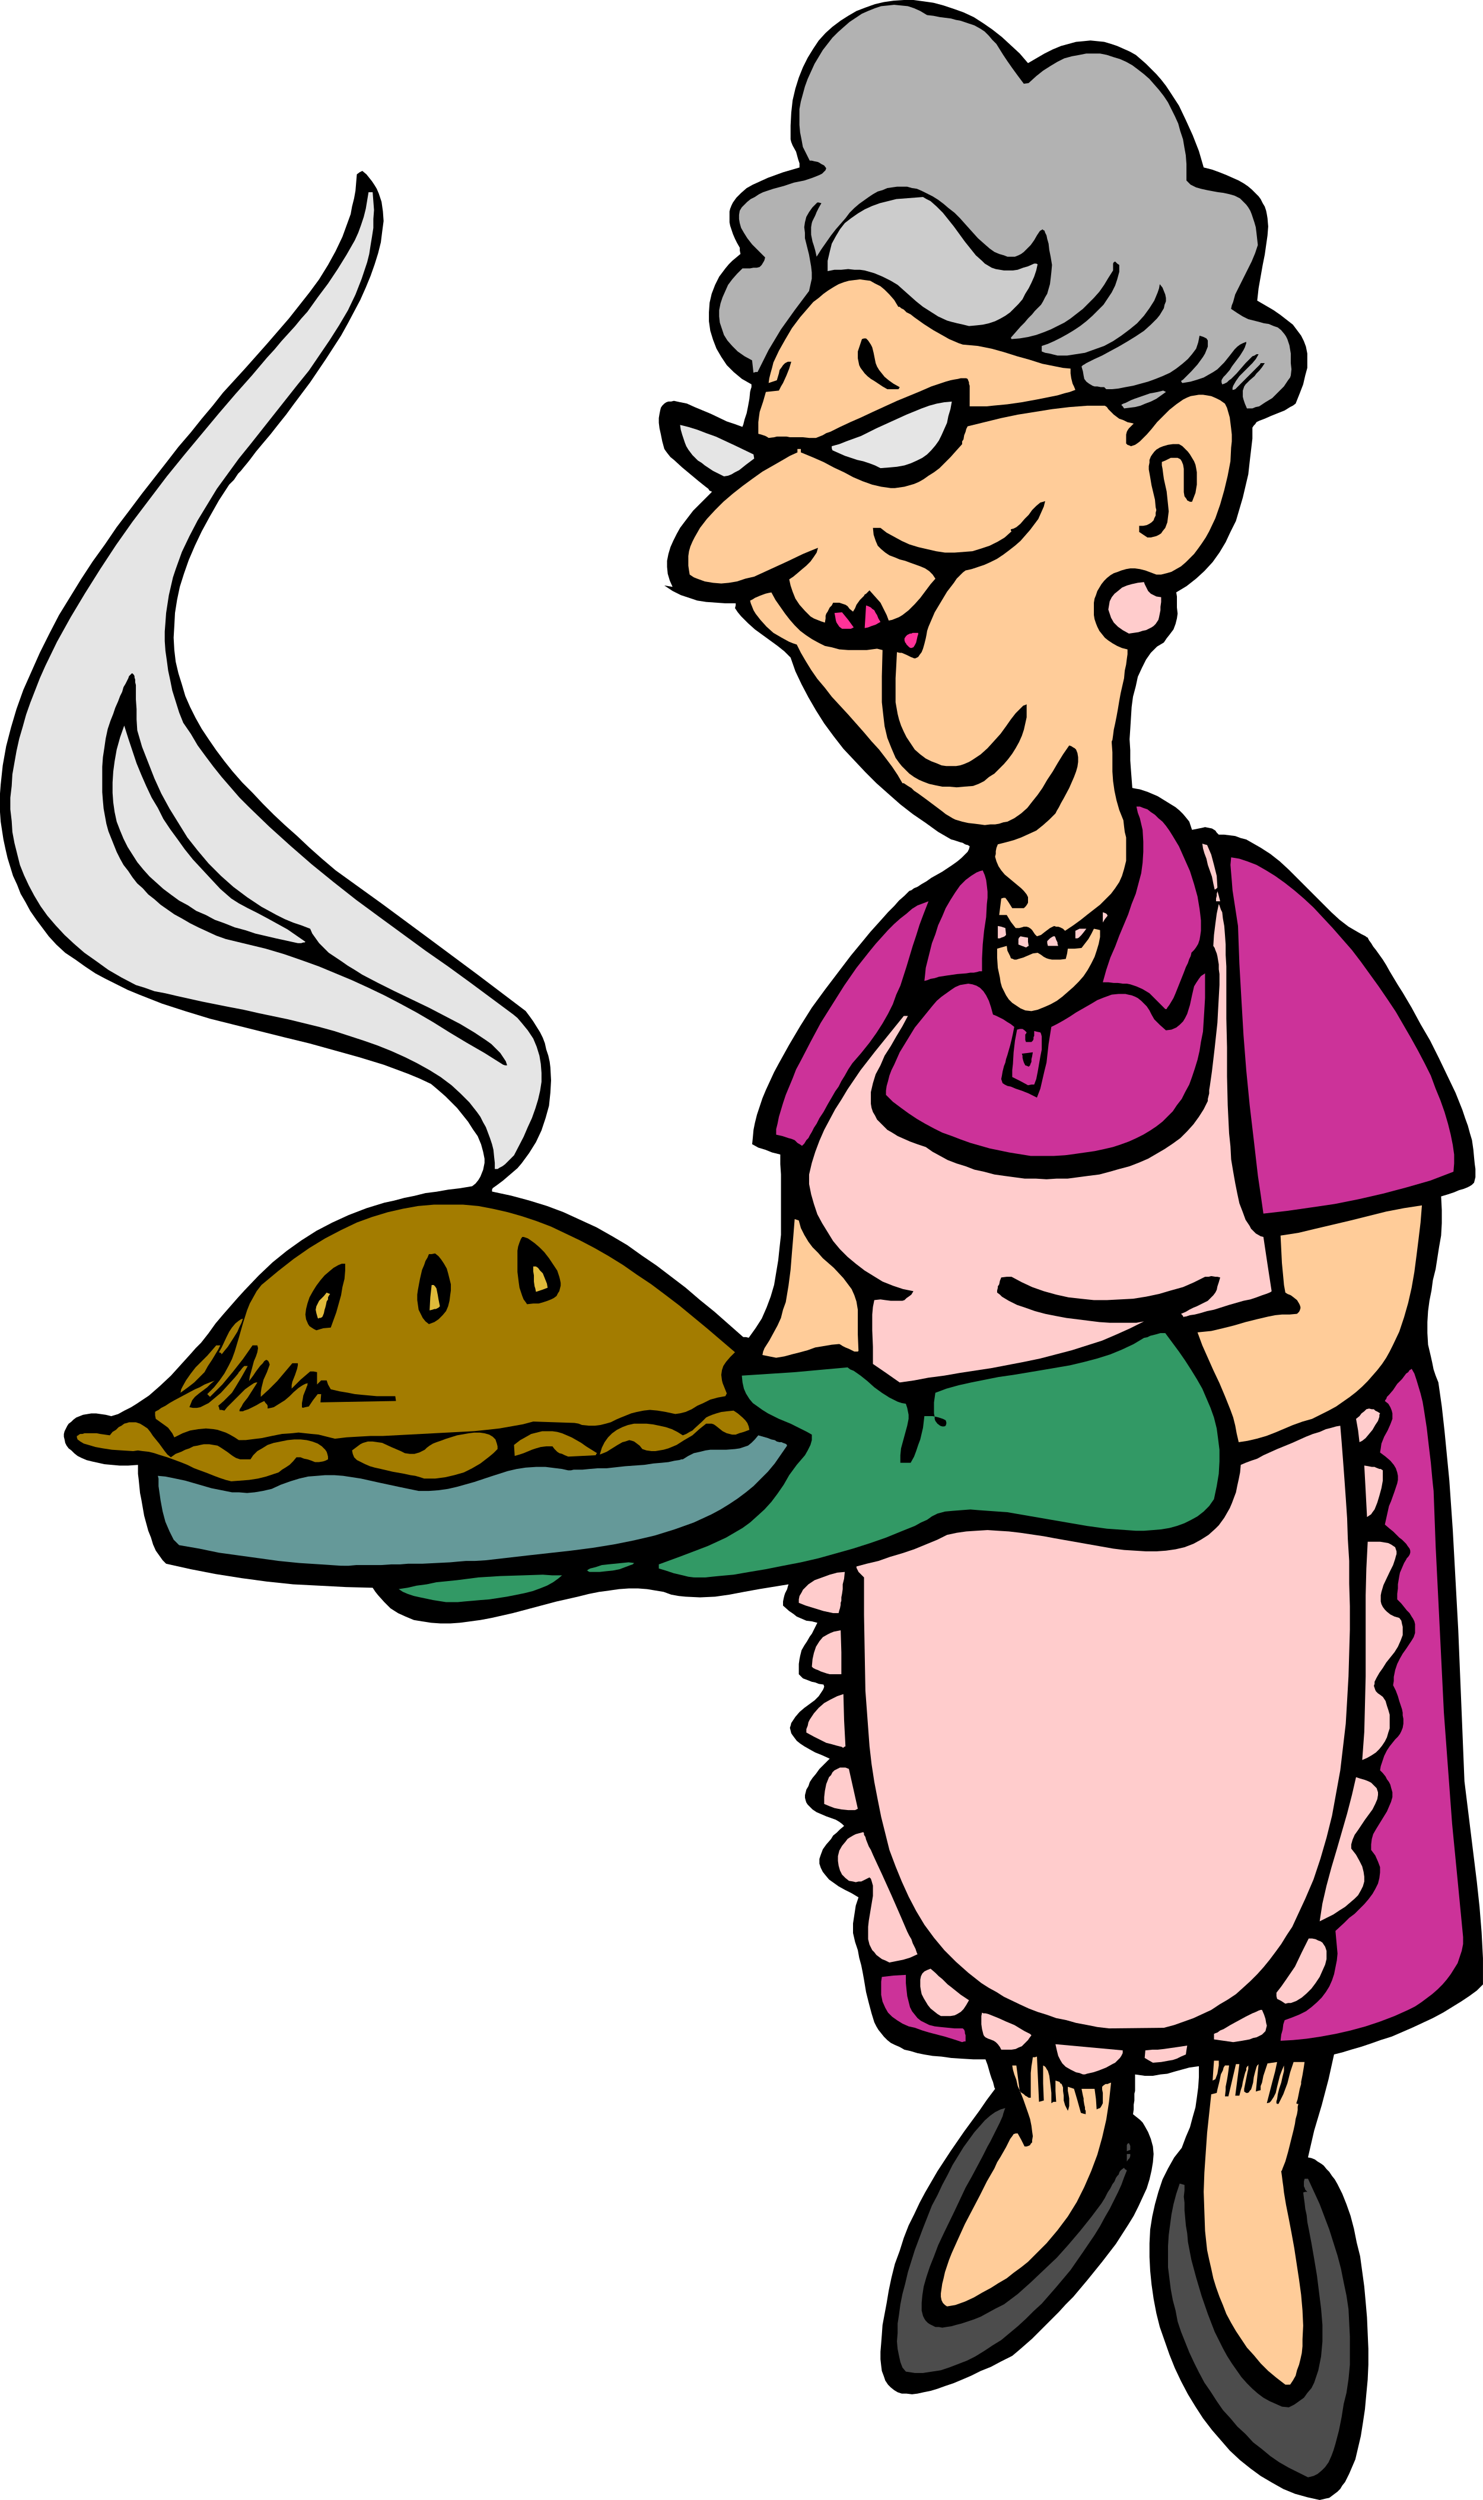
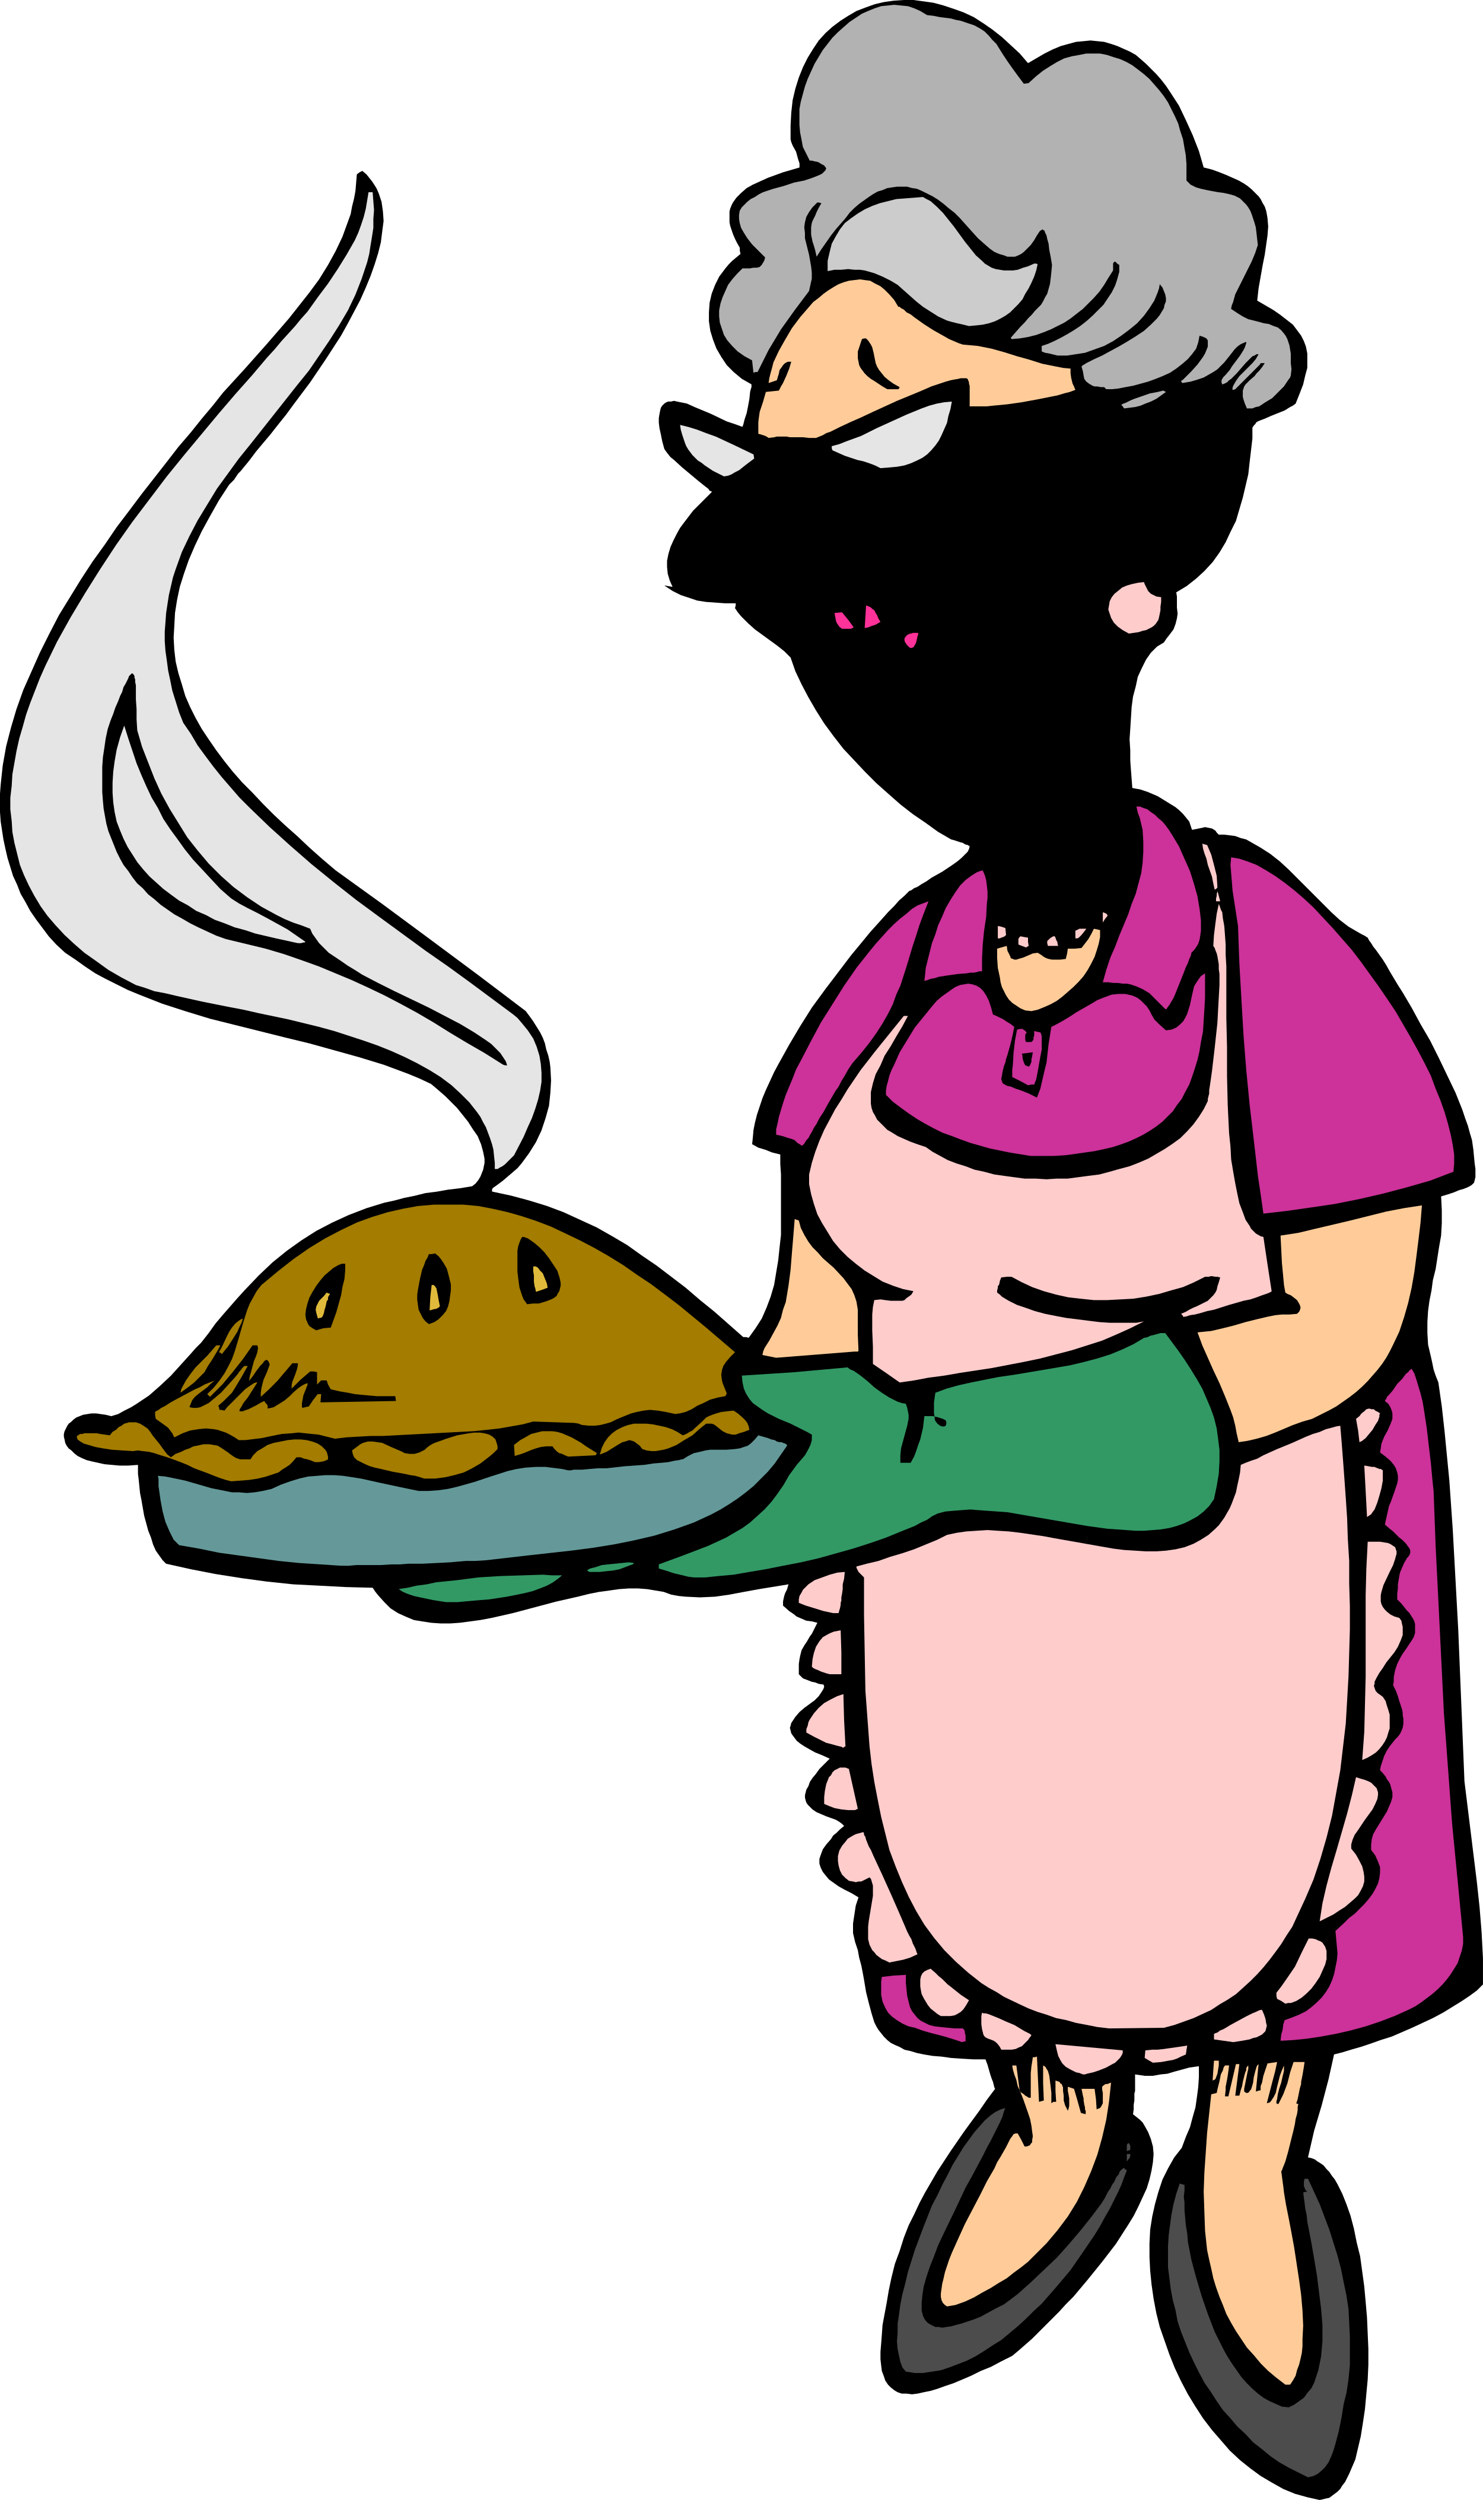
<svg xmlns="http://www.w3.org/2000/svg" xmlns:ns1="http://sodipodi.sourceforge.net/DTD/sodipodi-0.dtd" xmlns:ns2="http://www.inkscape.org/namespaces/inkscape" version="1.0" width="92.378mm" height="155.711mm" id="svg77" ns1:docname="Grandmother with Pie.wmf">
  <ns1:namedview id="namedview77" pagecolor="#ffffff" bordercolor="#000000" borderopacity="0.25" ns2:showpageshadow="2" ns2:pageopacity="0.0" ns2:pagecheckerboard="0" ns2:deskcolor="#d1d1d1" ns2:document-units="mm" />
  <defs id="defs1">
    <pattern id="WMFhbasepattern" patternUnits="userSpaceOnUse" width="6" height="6" x="0" y="0" />
  </defs>
  <path style="fill:#000000;fill-opacity:1;fill-rule:evenodd;stroke:none" d="m 310.693,588.515 -2.908,-0.646 -2.908,-0.808 -2.747,-1.131 -2.585,-1.454 -2.747,-1.616 -2.423,-1.778 -2.424,-1.939 -2.424,-2.262 -2.1,-2.424 -2.1,-2.424 -2.1,-2.747 -1.777,-2.747 -1.777,-2.909 -1.616,-3.07 -1.454,-3.07 -1.293,-3.232 -1.131,-3.232 -1.131,-3.232 -0.808,-3.232 -0.646,-3.393 -0.485,-3.393 -0.323,-3.232 -0.162,-3.232 v -3.232 l 0.162,-3.232 0.485,-3.07 0.646,-2.909 0.808,-2.909 0.969,-2.909 1.293,-2.585 1.454,-2.585 1.777,-2.262 0.969,-2.585 0.969,-2.262 0.646,-2.424 0.646,-2.262 0.323,-2.262 0.323,-2.424 0.162,-2.424 v -2.585 l -2.262,0.323 -1.777,0.485 -1.777,0.485 -1.616,0.485 -1.616,0.162 -1.777,0.323 h -1.939 l -1.131,-0.162 -1.131,-0.162 v 2.909 0.97 l -0.162,0.646 v 0.808 0.808 l -0.162,0.97 v 1.131 l -0.162,1.131 0.808,0.646 0.808,0.646 0.646,0.646 0.485,0.808 0.808,1.454 0.646,1.616 0.485,1.778 0.162,1.778 -0.162,1.939 -0.323,1.939 -0.485,2.101 -0.646,2.101 -0.969,2.101 -0.969,2.101 -1.131,2.262 -1.293,2.101 -1.454,2.262 -1.454,2.262 -3.231,4.201 -3.393,4.201 -3.393,4.04 -1.777,1.778 -1.616,1.778 -1.777,1.778 -1.616,1.616 -1.454,1.454 -1.454,1.454 -1.293,1.131 -1.293,1.131 -1.131,0.97 -0.969,0.808 -2.585,1.293 -2.424,1.293 -2.424,0.97 -2.262,1.131 -2.262,0.97 -1.939,0.808 -1.939,0.646 -1.777,0.646 -1.616,0.485 -1.616,0.323 -1.454,0.323 -1.293,0.162 -1.293,-0.162 h -1.131 l -0.969,-0.323 -0.808,-0.485 -0.808,-0.646 -0.646,-0.646 -0.646,-0.97 -0.323,-0.97 -0.485,-1.293 -0.162,-1.293 -0.162,-1.454 v -1.778 l 0.162,-1.939 0.162,-2.101 0.162,-2.262 0.485,-2.585 0.485,-2.585 0.485,-2.909 0.646,-3.07 0.808,-3.232 1.131,-3.07 0.969,-3.07 1.131,-2.909 1.293,-2.585 1.293,-2.747 1.293,-2.424 2.908,-5.009 3.07,-4.686 3.231,-4.686 1.777,-2.424 1.777,-2.424 1.777,-2.585 1.939,-2.585 -0.162,-0.323 -0.162,-0.646 -0.162,-0.646 -0.323,-0.808 -0.323,-0.97 -0.323,-1.131 -0.323,-1.131 -0.485,-1.293 h -2.908 l -2.747,-0.162 -2.424,-0.162 -2.262,-0.323 -2.1,-0.162 -1.939,-0.323 -1.616,-0.323 -1.616,-0.485 -1.454,-0.323 -1.131,-0.646 -1.131,-0.485 -0.969,-0.485 -0.808,-0.646 -0.808,-0.808 -0.646,-0.808 -0.646,-0.808 -0.485,-0.808 -0.485,-0.97 -0.646,-2.101 -0.646,-2.424 -0.646,-2.585 -0.485,-2.909 -0.323,-1.778 -0.323,-1.616 -0.485,-1.778 -0.323,-1.778 -0.646,-1.939 -0.485,-2.101 v -2.262 l 0.323,-2.101 0.323,-2.101 0.646,-1.939 -1.616,-0.97 -1.616,-0.808 -1.454,-0.808 -1.131,-0.808 -1.131,-0.808 -0.808,-0.97 -0.646,-0.808 -0.485,-0.97 -0.323,-0.97 v -1.131 l 0.323,-0.97 0.485,-1.293 0.808,-1.131 1.131,-1.293 0.485,-0.808 0.808,-0.646 0.808,-0.808 0.969,-0.808 -0.485,-0.485 -0.646,-0.485 -0.808,-0.485 -2.262,-0.808 -1.131,-0.485 -1.131,-0.485 -0.969,-0.646 -0.808,-0.808 -0.323,-0.323 -0.323,-0.485 -0.162,-0.485 -0.162,-0.646 v -0.646 l 0.162,-0.646 0.162,-0.646 0.485,-0.808 0.323,-0.97 0.646,-0.97 0.808,-0.97 0.808,-1.131 1.131,-1.131 1.293,-1.293 -1.777,-0.808 -1.616,-0.646 -1.454,-0.808 -1.131,-0.646 -0.969,-0.646 -0.808,-0.646 -0.485,-0.646 -0.485,-0.646 -0.323,-0.485 -0.162,-0.646 -0.162,-0.646 0.162,-0.485 0.162,-0.646 0.323,-0.485 0.646,-0.97 0.969,-1.131 1.131,-0.97 2.424,-1.778 0.969,-0.97 0.646,-0.97 0.323,-0.485 0.162,-0.323 0.162,-0.485 -0.162,-0.485 -1.131,-0.162 -0.808,-0.323 -0.808,-0.162 -0.808,-0.323 -1.293,-0.485 -0.969,-0.97 v -1.293 -1.131 l 0.162,-1.131 0.162,-0.808 0.162,-0.646 0.162,-0.646 0.646,-1.131 0.323,-0.485 0.323,-0.485 0.646,-1.131 0.485,-0.646 0.323,-0.646 0.485,-0.97 0.485,-0.97 -1.293,-0.323 -1.293,-0.162 -1.131,-0.485 -1.131,-0.485 -0.808,-0.646 -0.969,-0.646 -1.454,-1.293 v -0.97 l 0.162,-0.808 0.162,-0.646 0.162,-0.485 0.485,-0.97 0.162,-0.646 0.162,-0.485 -6.947,1.131 -3.554,0.646 -3.393,0.646 -3.393,0.485 -3.554,0.162 -3.393,-0.162 -1.616,-0.162 -1.777,-0.323 -1.777,-0.646 -1.939,-0.323 -1.939,-0.323 -2.1,-0.162 h -2.262 l -2.262,0.162 -2.262,0.323 -2.424,0.323 -2.424,0.485 -2.585,0.646 -5.009,1.131 -10.34,2.747 -5.009,1.131 -2.585,0.485 -2.424,0.323 -2.424,0.323 -2.262,0.162 h -2.262 l -2.262,-0.162 -2.1,-0.323 -1.939,-0.323 -1.939,-0.808 -1.777,-0.808 -1.777,-1.131 -1.454,-1.454 -1.454,-1.616 -0.646,-0.808 -0.646,-0.97 -6.301,-0.162 -6.14,-0.323 -6.301,-0.323 -6.14,-0.646 -5.978,-0.808 -6.14,-0.97 -5.816,-1.131 -5.816,-1.293 -0.808,-0.808 -0.808,-1.131 -0.808,-1.131 -0.646,-1.454 -0.485,-1.616 -0.646,-1.616 -0.969,-3.555 -0.646,-3.717 -0.323,-1.616 -0.162,-1.616 -0.162,-1.616 -0.162,-1.293 v -1.131 -0.97 l -2.262,0.162 h -2.1 l -1.777,-0.162 -1.777,-0.162 -1.454,-0.323 -1.454,-0.323 -1.293,-0.323 -1.131,-0.485 -0.969,-0.485 -0.808,-0.646 -0.646,-0.646 -0.646,-0.485 -0.485,-0.646 -0.323,-0.646 -0.162,-0.808 -0.162,-0.646 v -0.646 l 0.162,-0.646 0.323,-0.646 0.323,-0.646 0.323,-0.485 0.646,-0.485 0.485,-0.485 0.646,-0.485 0.808,-0.323 0.808,-0.323 0.969,-0.162 0.969,-0.162 h 1.131 l 1.131,0.162 1.131,0.162 1.293,0.323 1.616,-0.485 1.454,-0.808 1.616,-0.808 1.293,-0.808 1.454,-0.97 1.454,-0.97 2.585,-2.262 2.585,-2.424 4.685,-5.171 1.131,-1.293 1.293,-1.293 1.777,-2.262 1.616,-2.262 1.777,-2.101 3.393,-3.878 1.616,-1.778 3.393,-3.555 3.231,-3.07 3.393,-2.747 3.393,-2.424 3.554,-2.262 3.716,-1.939 3.878,-1.778 4.201,-1.616 2.1,-0.646 2.1,-0.646 2.262,-0.485 2.423,-0.646 2.423,-0.485 2.585,-0.646 2.585,-0.323 2.747,-0.485 2.747,-0.323 2.908,-0.485 0.808,-0.646 0.646,-0.808 0.485,-0.808 0.323,-0.808 0.323,-0.808 0.162,-0.808 0.162,-0.808 v -0.97 l -0.323,-1.616 -0.485,-1.778 -0.808,-1.939 -1.131,-1.616 -1.131,-1.778 -1.293,-1.616 -1.293,-1.616 -1.454,-1.454 -1.293,-1.293 -1.293,-1.131 -1.131,-0.97 -0.969,-0.808 -2.747,-1.293 -2.747,-1.131 -5.655,-2.101 -5.816,-1.778 -5.816,-1.616 -5.816,-1.616 -5.978,-1.454 -11.633,-2.909 -5.816,-1.454 -5.816,-1.778 -5.493,-1.778 -5.332,-2.101 -2.747,-1.131 -2.585,-1.293 -2.585,-1.293 -2.423,-1.293 -2.423,-1.616 -2.262,-1.616 -2.423,-1.616 -2.1,-1.939 -1.777,-1.939 -1.454,-1.939 -1.454,-1.939 -1.454,-2.101 -1.131,-2.101 -1.131,-1.939 L 4.039,208.291 3.07,206.19 2.423,204.09 1.777,201.989 1.293,199.888 0.808,197.626 0.485,195.525 0.162,193.425 0,191.162 v -2.101 -2.262 l 0.162,-2.101 0.485,-4.525 0.808,-4.525 1.131,-4.363 1.293,-4.363 1.616,-4.525 1.939,-4.363 1.939,-4.363 2.262,-4.525 2.262,-4.363 2.585,-4.201 2.585,-4.201 2.747,-4.201 2.908,-4.04 2.747,-4.04 3.07,-4.04 2.908,-3.878 2.908,-3.717 2.908,-3.717 2.747,-3.555 2.908,-3.393 2.585,-3.232 2.585,-3.07 2.423,-3.07 5.17,-5.656 2.585,-2.909 2.585,-2.909 5.17,-5.979 2.423,-3.07 2.423,-3.07 2.262,-3.07 2.1,-3.393 1.777,-3.232 1.616,-3.393 1.293,-3.555 0.646,-1.778 0.323,-1.778 0.485,-1.939 0.323,-1.778 0.162,-1.939 0.162,-1.939 0.646,-0.485 0.646,-0.323 0.969,0.808 0.646,0.808 0.646,0.808 0.646,0.97 0.485,0.808 0.485,1.131 0.323,0.97 0.323,0.97 0.323,2.262 0.162,2.262 -0.323,2.424 -0.323,2.585 -0.646,2.585 -0.808,2.585 -0.969,2.747 -1.131,2.747 -1.293,2.909 -1.454,2.747 -1.454,2.747 -1.616,2.909 -3.554,5.494 -3.716,5.494 -3.878,5.171 -1.777,2.424 -1.939,2.424 -1.777,2.262 -1.777,2.101 -1.616,1.939 -1.454,1.939 -0.646,0.808 -0.808,0.97 -0.646,0.808 -0.646,0.646 -0.969,1.454 -1.131,1.131 -2.423,3.717 -2.1,3.717 -1.939,3.555 -1.616,3.393 -1.454,3.393 -1.131,3.232 -0.969,3.07 -0.646,3.07 -0.485,3.07 -0.162,3.07 -0.162,2.747 0.162,2.909 0.323,2.747 0.646,2.747 0.808,2.585 0.808,2.747 1.131,2.585 1.293,2.585 1.454,2.585 1.616,2.424 1.777,2.585 1.939,2.585 1.939,2.424 2.262,2.585 2.423,2.424 2.423,2.585 2.585,2.585 2.585,2.424 2.908,2.585 2.908,2.747 2.908,2.585 3.231,2.747 10.987,7.918 11.148,8.241 11.31,8.403 11.31,8.564 0.969,1.293 0.808,1.131 0.808,1.293 0.808,1.293 0.646,1.293 0.485,1.293 0.323,1.454 0.485,1.454 0.323,1.454 0.162,1.293 0.162,3.07 -0.162,2.909 -0.323,3.07 -0.808,2.909 -0.969,2.909 -1.293,2.747 -1.616,2.585 -1.777,2.424 -0.969,1.131 -1.131,0.97 -1.131,0.97 -1.131,0.97 -1.293,0.97 -1.131,0.808 -0.162,0.323 v 0.485 l 4.524,0.97 4.201,1.131 4.201,1.293 3.878,1.454 3.878,1.778 3.878,1.778 3.716,2.101 3.554,2.101 3.393,2.424 3.554,2.424 3.393,2.585 3.393,2.585 3.393,2.909 3.393,2.747 6.786,5.979 h 0.646 l 0.646,0.162 0.808,-1.131 0.808,-1.131 1.454,-2.262 1.131,-2.585 0.969,-2.585 0.808,-2.747 0.485,-2.909 0.485,-2.909 0.323,-3.07 0.323,-2.909 v -3.07 -5.656 -2.909 -2.585 l -0.162,-2.424 v -2.262 l -1.939,-0.485 -1.616,-0.646 -1.616,-0.485 -1.454,-0.808 0.162,-1.616 0.162,-1.778 0.323,-1.616 0.485,-1.939 0.646,-1.939 0.646,-1.939 0.808,-1.939 0.969,-2.101 0.969,-2.101 1.131,-2.101 2.424,-4.363 2.585,-4.363 2.747,-4.363 3.07,-4.201 3.07,-4.04 3.07,-4.04 3.07,-3.717 1.454,-1.778 1.454,-1.616 1.454,-1.616 1.293,-1.454 1.454,-1.454 1.131,-1.293 1.293,-1.131 1.131,-1.131 0.485,-0.162 0.646,-0.485 0.808,-0.323 0.485,-0.323 0.485,-0.323 1.131,-0.646 1.131,-0.808 2.585,-1.454 2.424,-1.616 1.131,-0.808 0.969,-0.808 0.808,-0.808 0.646,-0.646 0.323,-0.646 0.162,-0.646 -0.485,-0.323 h -0.162 l -0.485,-0.162 -0.485,-0.323 -0.646,-0.162 -0.969,-0.323 -0.485,-0.162 -0.646,-0.162 -3.07,-1.778 -2.908,-2.101 -3.07,-2.101 -2.908,-2.262 -2.747,-2.424 -2.908,-2.585 -2.585,-2.585 -2.585,-2.747 -2.585,-2.747 -2.262,-2.909 -2.262,-3.07 -1.939,-3.07 -1.777,-3.07 -1.616,-3.07 -1.454,-3.07 -1.131,-3.232 -1.454,-1.454 -1.616,-1.293 -1.777,-1.293 -1.777,-1.293 -1.777,-1.293 -1.616,-1.454 -1.616,-1.616 -0.808,-0.97 -0.646,-0.97 0.162,-0.646 v -0.485 h -2.424 l -2.262,-0.162 -2.262,-0.162 -2.1,-0.323 -1.939,-0.646 -1.939,-0.646 -1.939,-0.97 -1.939,-1.293 0.969,0.162 0.969,0.162 -0.646,-1.454 -0.485,-1.616 -0.162,-1.616 v -1.454 l 0.323,-1.616 0.485,-1.616 0.646,-1.454 0.808,-1.616 0.808,-1.454 0.969,-1.293 2.1,-2.747 2.262,-2.262 1.131,-1.131 0.969,-0.97 v -0.162 l -0.485,-0.162 -0.323,-0.485 -0.646,-0.485 -0.808,-0.646 -0.808,-0.646 -1.939,-1.616 -1.939,-1.616 -1.939,-1.778 -0.808,-0.646 -0.646,-0.808 -0.485,-0.646 -0.323,-0.485 -0.485,-1.778 -0.323,-1.616 -0.323,-1.454 -0.162,-1.293 v -1.131 l 0.162,-0.97 0.162,-0.808 0.162,-0.646 0.323,-0.485 0.485,-0.485 0.485,-0.323 0.485,-0.162 h 0.646 l 0.646,-0.162 1.454,0.323 1.616,0.323 1.777,0.808 1.939,0.808 1.939,0.808 3.716,1.778 1.939,0.646 1.777,0.646 v -0.162 l 0.162,-0.323 0.162,-0.646 0.162,-0.646 0.485,-1.454 0.323,-1.616 0.323,-1.778 0.162,-1.616 0.162,-0.646 0.162,-0.485 v -0.646 l -2.262,-1.293 -1.939,-1.616 -1.616,-1.616 -1.293,-1.939 -1.131,-1.939 -0.808,-2.101 -0.646,-2.101 -0.323,-2.262 v -2.101 l 0.162,-2.262 0.485,-2.101 0.808,-2.101 0.969,-1.939 1.454,-1.939 0.808,-0.97 0.808,-0.808 0.969,-0.808 0.969,-0.808 -0.162,-0.808 v -0.646 l -0.646,-1.131 -0.485,-0.97 -0.485,-1.131 -0.323,-0.97 -0.323,-0.97 -0.162,-0.808 V 51.386 50.578 49.77 l 0.162,-0.646 0.323,-0.808 0.323,-0.646 0.808,-1.131 1.131,-1.131 1.293,-1.131 1.454,-0.808 1.777,-0.808 1.777,-0.808 3.554,-1.293 3.878,-1.131 v -0.97 l -0.323,-0.97 -0.485,-1.778 -0.808,-1.454 -0.323,-0.808 -0.162,-0.646 v -3.232 l 0.162,-3.07 0.323,-2.909 0.646,-2.747 0.808,-2.585 0.969,-2.424 1.131,-2.262 1.293,-2.101 1.293,-1.939 1.616,-1.778 1.616,-1.454 1.939,-1.454 1.777,-1.131 1.939,-1.131 2.1,-0.808 2.262,-0.808 2.1,-0.485 2.262,-0.323 L 212.783,0 h 2.262 l 2.424,0.323 2.262,0.323 2.424,0.646 2.424,0.808 2.262,0.808 2.424,1.131 2.262,1.454 2.1,1.454 2.262,1.778 2.1,1.939 2.1,1.939 1.939,2.262 1.939,-1.131 1.939,-1.131 1.939,-0.97 1.939,-0.808 1.777,-0.485 1.777,-0.485 1.777,-0.162 1.616,-0.162 1.616,0.162 1.616,0.162 1.616,0.485 1.454,0.485 1.454,0.646 1.454,0.646 1.454,0.808 1.131,0.97 1.293,1.131 2.424,2.424 1.131,1.293 1.131,1.454 0.969,1.454 2.1,3.232 1.616,3.393 1.616,3.555 1.454,3.717 1.131,3.878 1.939,0.485 1.777,0.646 1.616,0.646 1.454,0.646 1.454,0.646 1.131,0.646 0.969,0.646 0.969,0.808 0.808,0.808 0.808,0.808 0.485,0.646 0.485,0.97 0.485,0.808 0.323,0.97 0.162,0.808 0.162,0.97 0.162,1.939 -0.162,2.101 -0.323,2.262 -0.323,2.262 -0.485,2.424 -0.485,2.747 -0.485,2.747 -0.323,2.909 1.939,1.131 1.939,1.131 1.616,1.131 1.454,1.131 1.454,1.131 0.969,1.293 0.969,1.293 0.646,1.293 0.485,1.293 0.323,1.616 v 1.616 1.778 l -0.485,1.778 -0.485,2.101 -0.808,2.101 -0.969,2.424 -0.646,0.485 -0.646,0.323 -1.293,0.808 -1.616,0.646 -1.616,0.646 -1.454,0.646 -1.293,0.485 -0.646,0.323 -0.323,0.485 -0.323,0.323 -0.323,0.485 v 2.585 l -0.323,2.747 -0.323,2.747 -0.323,2.909 -0.646,2.747 -0.646,2.747 -0.808,2.747 -0.808,2.747 -1.293,2.585 -1.131,2.424 -1.454,2.424 -1.616,2.262 -1.939,2.101 -1.939,1.778 -2.262,1.778 -2.423,1.454 0.162,0.97 v 1.778 0.808 l 0.162,1.454 -0.162,1.131 -0.323,1.293 -0.485,1.293 -0.485,0.646 -0.485,0.646 -0.646,0.808 -0.646,0.97 -0.808,0.485 -0.808,0.485 -0.808,0.808 -0.646,0.646 -1.131,1.616 -0.969,1.939 -0.969,2.101 -0.485,2.262 -0.646,2.424 -0.323,2.424 -0.162,2.585 -0.162,2.585 -0.162,2.424 0.162,2.585 v 2.424 l 0.162,2.262 0.162,2.101 0.162,2.101 0.808,0.162 0.969,0.162 0.969,0.323 0.969,0.323 2.262,0.97 2.1,1.293 2.1,1.293 0.969,0.808 0.808,0.808 0.808,0.97 0.646,0.808 0.323,0.97 0.323,0.97 0.808,-0.162 0.808,-0.162 0.808,-0.162 0.646,-0.162 0.808,0.162 0.808,0.162 0.808,0.485 0.323,0.485 0.485,0.485 h 1.293 l 1.293,0.162 1.293,0.162 1.293,0.485 1.293,0.323 1.131,0.646 2.262,1.293 2.262,1.454 2.262,1.778 2.1,1.939 4.039,4.04 2.1,2.101 1.939,1.939 1.939,1.939 1.939,1.778 2.1,1.616 1.939,1.131 1.131,0.646 0.969,0.485 v 0 l 0.162,0.162 0.323,0.162 0.323,0.646 0.485,0.646 0.485,0.808 0.646,0.808 0.808,1.131 0.808,1.131 0.808,1.293 0.808,1.454 0.969,1.616 0.969,1.616 1.131,1.778 2.1,3.555 2.1,3.878 2.262,3.878 2.1,4.201 1.939,4.04 1.939,4.04 1.616,4.04 0.646,1.939 0.646,1.778 0.485,1.778 0.485,1.616 0.323,2.262 0.162,1.778 0.162,1.616 0.162,1.131 v 1.131 0.808 l -0.162,0.646 -0.162,0.646 -0.485,0.485 -0.485,0.323 -0.646,0.323 -0.808,0.323 -1.131,0.323 -1.131,0.485 -1.454,0.485 -1.616,0.485 0.162,3.232 v 3.07 l -0.162,2.909 -0.485,2.747 -0.808,5.171 -0.646,2.585 -0.323,2.424 -0.485,2.424 -0.323,2.424 -0.162,2.585 v 2.585 l 0.162,2.747 0.646,2.747 0.323,1.454 0.323,1.616 0.485,1.454 0.646,1.616 0.808,5.656 0.646,5.817 1.131,11.635 0.808,11.635 0.646,11.796 0.646,11.796 0.485,11.796 0.485,11.796 0.485,11.958 1.454,11.796 1.454,11.796 0.646,5.979 0.485,5.979 0.323,6.14 v 6.14 l -1.454,1.454 -1.777,1.293 -1.939,1.293 -2.1,1.293 -2.1,1.293 -2.424,1.293 -4.847,2.262 -4.847,2.101 -2.585,0.808 -2.262,0.808 -2.424,0.808 -2.262,0.646 -2.1,0.646 -1.939,0.485 -0.646,2.909 -0.646,2.909 -1.616,6.14 -1.777,5.979 -1.454,6.302 0.808,0.162 0.808,0.323 0.646,0.485 0.808,0.485 0.646,0.485 0.646,0.808 0.646,0.646 0.646,0.97 0.646,0.808 0.646,1.131 1.131,2.262 0.969,2.424 0.969,2.747 0.808,3.07 0.646,3.232 0.808,3.232 0.485,3.555 0.485,3.555 0.323,3.555 0.323,3.717 0.162,3.717 0.162,3.717 v 3.717 l -0.162,3.555 -0.323,3.393 -0.323,3.555 -0.485,3.232 -0.485,3.07 -0.646,2.747 -0.646,2.747 -0.969,2.262 -0.485,1.131 -0.485,0.97 -0.485,0.97 -0.646,0.808 -0.485,0.808 -0.646,0.646 -0.646,0.485 -0.646,0.485 -0.646,0.485 -0.808,0.162 -0.646,0.162 z" id="path1" />
  <path style="fill:#4c4c4c;fill-opacity:1;fill-rule:evenodd;stroke:none" d="m 307.946,583.182 -2.262,-1.131 -2.262,-1.131 -2.262,-1.293 -2.1,-1.454 -1.939,-1.616 -2.1,-1.616 -1.777,-1.939 -1.939,-1.778 -1.616,-1.939 -1.777,-1.939 -1.454,-2.101 -1.454,-2.262 -1.454,-2.101 -1.293,-2.424 -1.131,-2.262 -1.131,-2.424 -0.969,-2.424 -0.969,-2.424 -0.808,-2.424 -0.485,-2.585 -0.646,-2.424 -0.485,-2.585 -0.323,-2.585 -0.323,-2.585 v -2.424 -2.585 l 0.162,-2.585 0.323,-2.424 0.323,-2.424 0.485,-2.424 0.646,-2.424 0.808,-2.424 1.131,0.323 v 1.293 l -0.162,1.454 0.162,1.454 v 1.778 l 0.162,1.778 0.162,1.778 0.323,1.939 0.162,1.939 0.808,4.201 1.131,4.201 1.293,4.363 1.454,4.201 1.616,4.201 0.969,1.939 0.969,1.939 0.969,1.778 1.131,1.778 1.131,1.616 1.131,1.616 1.293,1.454 1.293,1.293 1.293,1.131 1.293,0.97 1.454,0.808 1.454,0.646 1.454,0.646 1.616,0.162 1.293,-0.646 1.131,-0.808 1.131,-0.808 0.808,-1.131 0.969,-1.131 0.646,-1.293 0.485,-1.454 0.485,-1.454 0.323,-1.616 0.323,-1.616 0.162,-1.778 0.162,-1.778 v -3.878 l -0.323,-3.878 -0.485,-3.878 -0.485,-3.878 -0.646,-3.878 -0.646,-3.717 -0.646,-3.393 -0.323,-1.616 -0.162,-1.616 -0.323,-1.454 -0.162,-1.454 -0.162,-1.131 -0.162,-1.293 0.485,-0.162 h 0.485 l -0.485,-0.485 -0.162,-0.485 -0.162,-0.323 v -0.323 -0.808 l 0.162,-0.646 h 0.808 l 2.747,5.979 2.262,5.979 0.969,3.07 0.969,3.07 0.808,3.07 0.646,3.232 0.646,3.07 0.485,3.232 0.162,3.232 0.162,3.232 v 3.393 3.232 l -0.323,3.393 -0.485,3.232 -0.323,1.293 -0.323,1.293 -0.485,3.07 -0.646,3.232 -0.808,3.07 -0.485,1.616 -0.485,1.293 -0.646,1.454 -0.808,1.131 -0.808,0.808 -0.969,0.808 -0.969,0.485 z" id="path2" />
  <path style="fill:#ffcc99;fill-opacity:1;fill-rule:evenodd;stroke:none" d="m 302.614,561.368 -2.1,-1.616 -1.939,-1.616 -1.777,-1.778 -1.616,-1.939 -1.616,-1.778 -1.293,-1.939 -1.293,-1.939 -1.131,-1.939 -1.131,-2.101 -0.808,-2.101 -0.808,-1.939 -0.808,-2.262 -0.646,-2.101 -0.485,-2.262 -0.485,-2.101 -0.485,-2.262 -0.485,-4.525 -0.162,-4.525 -0.162,-4.686 0.162,-4.525 0.323,-4.686 0.323,-4.686 0.969,-9.049 0.646,-0.162 0.646,-0.162 0.162,-0.808 0.162,-0.646 0.162,-0.646 0.162,-0.646 0.162,-0.808 0.162,-0.808 0.485,-0.97 0.162,-0.646 0.323,-0.485 h 0.485 0.485 l -0.162,1.293 -0.162,1.131 -0.162,0.97 -0.162,0.808 -0.162,0.808 v 0.808 l -0.162,1.454 h 0.808 l 1.777,-7.595 h 0.808 l -0.485,3.717 -0.485,3.717 h 0.969 l 0.323,-1.293 0.323,-0.97 0.162,-0.97 0.162,-0.646 0.162,-0.646 0.162,-0.646 0.162,-0.485 0.162,-0.323 v -0.485 l 0.162,-0.323 0.323,-0.323 v 0.808 l -0.162,0.646 -0.323,1.616 -0.323,1.616 -0.162,0.808 v 0.646 l 0.485,0.323 h 0.323 l 0.323,-0.162 0.162,-0.323 0.323,-0.323 0.162,-0.485 0.323,-1.131 0.162,-1.293 0.323,-1.293 0.323,-1.131 0.162,-0.323 0.323,-0.323 -0.323,3.232 -0.162,1.616 -0.162,1.616 0.485,-0.162 0.646,-0.162 v -0.97 l 0.323,-0.808 0.323,-1.616 0.485,-1.454 0.485,-1.454 1.131,-0.162 1.131,-0.162 -0.485,2.262 -0.646,2.424 -1.293,5.009 0.646,-0.162 0.323,-0.323 0.323,-0.485 0.323,-0.485 0.485,-0.97 0.323,-1.454 0.323,-1.293 0.323,-1.293 0.485,-1.293 0.485,-1.131 v 0.162 0.323 0.485 0.323 l -0.323,1.293 -0.323,1.454 -0.485,1.454 -0.323,1.293 -0.162,1.131 -0.162,0.485 v 0.485 l 0.162,0.162 h 0.323 l 0.485,-0.97 0.646,-1.293 0.969,-2.585 0.646,-2.585 0.808,-2.424 h 2.585 l -0.162,1.131 -0.162,0.97 -0.162,0.97 -0.162,0.808 -0.162,0.808 v 0.485 l -0.323,1.131 -0.323,1.616 -0.162,0.808 -0.323,0.97 0.162,0.162 h 0.323 l -0.162,0.646 v 0.808 l -0.162,0.97 -0.323,1.131 -0.162,1.131 -0.323,1.454 -0.646,2.585 -0.646,2.585 -0.323,1.131 -0.323,1.131 -0.323,0.808 -0.323,0.808 -0.162,0.485 -0.162,0.162 0.162,1.131 0.162,1.293 0.162,1.131 0.162,1.454 0.485,2.909 0.323,1.616 0.323,1.616 0.646,3.393 0.646,3.555 1.131,7.433 0.485,3.555 0.323,3.717 0.162,3.555 -0.162,3.232 v 1.616 l -0.162,1.616 -0.323,1.454 -0.323,1.293 -0.485,1.293 -0.323,1.293 -0.646,1.131 -0.646,0.97 z" id="path3" />
  <path style="fill:#4c4c4c;fill-opacity:1;fill-rule:evenodd;stroke:none" d="m 213.268,558.297 -0.808,-0.97 -0.485,-1.293 -0.323,-1.454 -0.323,-1.616 -0.162,-1.778 0.162,-1.939 v -2.262 l 0.323,-2.101 0.323,-2.424 0.485,-2.424 0.646,-2.424 0.646,-2.747 0.808,-2.585 0.808,-2.585 1.939,-5.171 2.1,-5.333 1.293,-2.424 1.131,-2.424 1.293,-2.424 1.131,-2.262 1.293,-2.101 1.293,-2.101 1.293,-1.778 1.293,-1.778 1.293,-1.454 1.131,-1.293 1.293,-1.131 1.131,-0.808 1.293,-0.646 1.131,-0.323 -0.162,0.323 -0.162,0.485 -0.162,0.485 -0.162,0.646 -0.646,1.454 -0.808,1.616 -0.969,1.939 -0.485,0.97 -0.646,1.131 -1.131,2.262 -1.293,2.424 -1.293,2.424 -1.454,2.585 -2.585,5.494 -2.585,5.333 -1.293,2.747 -0.969,2.585 -0.969,2.424 -0.808,2.424 -0.646,2.262 -0.323,2.101 -0.162,1.778 v 0.97 0.808 l 0.162,0.646 0.162,0.646 0.323,0.646 0.323,0.485 0.485,0.485 0.485,0.323 0.646,0.323 0.646,0.323 h 0.808 l 0.808,0.162 0.969,-0.162 1.131,-0.162 1.131,-0.323 1.293,-0.323 1.454,-0.485 1.454,-0.485 1.616,-0.646 1.777,-0.97 1.777,-0.97 1.939,-0.97 3.231,-2.424 3.07,-2.747 3.07,-2.909 3.07,-2.909 2.747,-3.07 2.747,-3.232 2.585,-3.232 2.424,-3.232 0.808,-1.293 0.646,-1.293 0.646,-0.97 0.485,-0.97 0.485,-0.646 0.323,-0.808 0.323,-0.485 0.323,-0.323 0.162,-0.485 0.162,-0.323 0.323,-0.323 0.646,-0.485 0.162,0.323 0.323,0.162 0.162,0.162 -0.646,1.616 -0.646,1.778 -0.808,1.778 -0.969,1.939 -0.969,1.939 -1.131,1.939 -1.131,2.101 -1.293,2.101 -2.747,4.04 -2.908,4.201 -3.393,4.04 -3.393,3.878 -1.939,1.778 -1.777,1.778 -1.939,1.778 -1.939,1.616 -1.939,1.616 -2.1,1.293 -1.939,1.293 -2.1,1.293 -1.939,0.97 -2.1,0.808 -2.1,0.808 -1.939,0.646 -2.1,0.323 -2.1,0.323 h -1.939 z" id="path4" />
  <path style="fill:#ffcc99;fill-opacity:1;fill-rule:evenodd;stroke:none" d="m 222.962,542.946 -0.485,-0.323 -0.485,-0.485 -0.323,-0.646 -0.162,-0.808 v -0.808 l 0.162,-1.131 0.162,-1.131 0.323,-1.293 0.323,-1.454 0.485,-1.454 0.485,-1.454 0.646,-1.616 1.454,-3.232 1.616,-3.555 3.554,-6.787 1.616,-3.232 1.777,-3.07 0.646,-1.454 0.808,-1.293 0.646,-1.131 0.646,-1.131 0.485,-0.97 0.485,-0.97 0.485,-0.646 0.323,-0.485 0.485,-0.162 h 0.485 l 0.808,1.454 0.808,1.616 h 0.485 l 0.485,-0.162 0.323,-0.162 0.162,-0.323 0.323,-0.323 v -0.485 l 0.162,-0.97 -0.162,-1.131 -0.162,-1.293 -0.323,-1.616 -0.485,-1.454 -1.131,-3.232 -0.646,-1.616 -0.646,-1.454 -0.323,-1.454 -0.485,-1.293 -0.323,-1.131 -0.162,-0.97 h 0.969 l 0.808,6.14 0.485,0.323 0.485,0.323 0.323,0.323 0.323,0.162 0.485,0.323 h 0.485 v -4.848 -0.97 l 0.162,-1.616 0.162,-0.97 0.162,-1.131 h 0.485 l 0.485,-0.162 0.485,10.665 1.131,-0.323 -0.162,-4.04 v -4.201 l 0.323,0.162 0.323,0.323 0.162,0.323 0.323,0.485 0.323,1.131 0.162,1.293 0.162,1.293 0.162,1.454 v 1.293 1.131 l 0.485,-0.323 h 0.646 l -0.162,-2.585 v -2.424 l 0.485,0.162 0.485,0.162 0.162,0.323 0.323,0.162 0.323,0.808 v 0.808 l 0.162,1.131 v 1.131 l 0.323,1.131 0.323,0.646 0.323,0.646 0.162,-0.485 0.162,-0.646 v -0.97 -0.808 l -0.162,-0.97 -0.162,-0.808 v -0.646 -0.323 l 1.454,0.485 0.808,2.747 0.808,2.909 0.485,0.162 0.646,0.162 v -0.808 l -0.162,-0.323 v -0.485 l -0.162,-0.646 -0.162,-0.97 v -0.485 l -0.162,-0.646 -0.162,-0.808 -0.162,-0.808 h 3.07 l 0.323,2.424 0.162,2.424 0.323,-0.162 0.485,-0.162 0.323,-0.485 0.323,-0.646 v -0.808 -1.616 l -0.162,-0.808 V 491.237 l 0.323,-0.323 0.485,-0.323 h 0.485 l 0.323,-0.162 0.485,-0.162 -0.485,4.525 -0.646,4.201 -0.969,4.201 -1.131,4.04 -1.454,3.878 -1.616,3.717 -1.777,3.555 -2.1,3.393 -2.424,3.232 -2.585,3.07 -2.908,2.909 -1.454,1.454 -1.616,1.293 -1.777,1.293 -1.616,1.293 -1.939,1.131 -1.777,1.131 -2.1,1.131 -1.939,1.131 -2.1,0.97 -2.262,0.808 -0.969,0.162 z" id="path5" />
  <path style="fill:#4c4c4c;fill-opacity:1;fill-rule:evenodd;stroke:none" d="m 265.292,508.85 v -1.778 h 0.808 v 0.485 l -0.162,0.485 -0.323,0.323 z" id="path6" />
  <path style="fill:#4c4c4c;fill-opacity:1;fill-rule:evenodd;stroke:none" d="m 265.292,506.427 v -0.485 -0.485 -0.323 -0.162 l 0.162,-0.323 0.323,-0.162 0.162,0.323 0.162,0.323 v 0.97 l -0.485,0.162 z" id="path7" />
  <path style="fill:#ffcc99;fill-opacity:1;fill-rule:evenodd;stroke:none" d="m 285.488,489.783 0.162,-2.424 0.162,-2.262 h 1.131 v 1.131 l -0.162,0.97 -0.162,0.97 -0.485,1.293 -0.323,0.162 z" id="path8" />
  <path style="fill:#ffcccc;fill-opacity:1;fill-rule:evenodd;stroke:none" d="m 254.952,488.328 -0.808,-0.323 -0.808,-0.162 -1.293,-0.646 -1.131,-0.646 -0.808,-0.808 -0.485,-0.808 -0.485,-0.97 -0.323,-1.293 -0.323,-1.454 15.834,1.454 v 0.646 l -0.323,0.646 -0.323,0.485 -0.485,0.485 -0.646,0.646 -0.646,0.323 -1.454,0.808 -1.616,0.646 -1.454,0.485 -1.454,0.323 -0.485,0.162 z" id="path9" />
  <path style="fill:#ffcccc;fill-opacity:1;fill-rule:evenodd;stroke:none" d="m 271.432,485.581 -1.131,-0.646 -0.808,-0.485 0.162,-1.778 1.616,-0.162 h 1.293 l 1.454,-0.162 1.131,-0.162 2.262,-0.323 2.1,-0.323 -0.162,0.97 -0.162,1.131 -1.131,0.485 -0.969,0.485 -0.969,0.323 -0.969,0.162 -1.777,0.323 z" id="path10" />
  <path style="fill:#ffcccc;fill-opacity:1;fill-rule:evenodd;stroke:none" d="m 235.726,482.511 -0.323,-0.646 -0.485,-0.646 -0.485,-0.485 -0.485,-0.323 -0.808,-0.323 -0.485,-0.162 -0.323,-0.162 -0.323,-0.162 -0.323,-0.323 -0.162,-0.323 -0.162,-0.646 -0.162,-0.646 -0.162,-1.131 v -1.939 l 0.162,-0.808 0.323,0.162 h 0.485 l 0.646,0.162 0.808,0.323 1.616,0.646 1.777,0.808 1.939,0.808 1.616,0.97 0.808,0.485 0.646,0.323 0.646,0.323 0.323,0.323 -0.485,0.646 -0.323,0.485 -0.808,0.808 -0.646,0.646 -0.808,0.323 -0.646,0.323 -0.969,0.162 h -0.969 z" id="path11" />
  <path style="fill:#cc3299;fill-opacity:1;fill-rule:evenodd;stroke:none" d="m 226.516,480.734 -1.939,-0.646 -2.1,-0.646 -3.716,-0.97 -1.616,-0.485 -1.777,-0.646 -1.454,-0.323 -1.454,-0.646 -1.293,-0.808 -1.131,-0.808 -0.969,-0.97 -0.646,-1.131 -0.646,-1.454 -0.162,-0.808 -0.162,-0.808 v -0.97 -0.97 -1.131 l 0.162,-1.131 2.747,-0.323 2.908,-0.162 v 1.939 l 0.162,1.616 0.162,1.454 0.323,1.293 0.323,1.293 0.485,0.97 0.646,0.808 0.646,0.808 0.808,0.646 0.969,0.485 0.969,0.485 1.293,0.323 1.454,0.162 1.616,0.162 1.616,0.162 h 1.939 l 0.323,0.323 0.162,0.485 v 0.323 l 0.162,0.485 v 0.646 0.808 h -0.323 z" id="path12" />
  <path style="fill:#ffcccc;fill-opacity:1;fill-rule:evenodd;stroke:none" d="m 290.335,480.734 -4.524,-0.646 v -1.293 l 0.323,-0.162 0.485,-0.162 0.646,-0.485 0.808,-0.323 1.616,-0.97 3.554,-1.939 1.616,-0.808 0.808,-0.323 0.646,-0.323 0.485,-0.162 h 0.323 l 0.485,1.131 0.323,0.97 0.162,0.97 0.162,0.646 -0.162,0.646 -0.162,0.646 -0.485,0.485 -0.323,0.323 -0.646,0.323 -0.646,0.323 -0.808,0.162 -0.808,0.323 -1.777,0.323 z" id="path13" />
  <path style="fill:#cc3299;fill-opacity:1;fill-rule:evenodd;stroke:none" d="m 301.483,480.41 0.162,-1.454 0.323,-1.131 0.162,-1.293 0.323,-0.97 1.777,-0.646 1.616,-0.646 1.616,-0.808 1.293,-0.97 1.293,-1.131 1.131,-1.131 0.969,-1.293 0.808,-1.293 0.646,-1.454 0.485,-1.454 0.323,-1.616 0.323,-1.616 0.162,-1.616 -0.162,-1.778 -0.162,-1.778 -0.162,-1.778 2.1,-1.939 1.131,-1.131 1.293,-0.97 2.262,-2.262 0.969,-1.131 0.969,-1.293 0.646,-1.131 0.646,-1.293 0.323,-1.293 0.162,-1.293 v -1.293 l -0.485,-1.293 -0.646,-1.454 -0.485,-0.646 -0.485,-0.646 v -1.293 l 0.162,-1.293 0.323,-1.131 0.646,-1.131 1.293,-2.101 1.293,-2.101 0.485,-1.131 0.485,-1.131 0.323,-1.131 v -1.131 l -0.323,-1.131 -0.162,-0.646 -0.323,-0.646 -0.485,-0.646 -0.323,-0.646 -0.646,-0.808 -0.646,-0.646 0.162,-0.97 0.323,-0.97 0.485,-1.454 0.646,-1.293 0.646,-0.97 0.646,-0.808 0.646,-0.808 0.646,-0.646 0.485,-0.646 0.323,-0.646 0.323,-0.808 0.162,-0.97 v -1.131 l -0.162,-0.808 v -0.646 l -0.162,-0.808 -0.323,-0.97 -0.323,-0.97 -0.323,-1.131 -0.485,-1.293 -0.646,-1.293 0.162,-0.97 v -0.97 l 0.323,-1.616 0.485,-1.454 0.646,-1.293 0.646,-1.131 0.808,-1.131 0.646,-0.97 0.646,-0.97 0.485,-0.808 0.323,-0.97 v -0.97 -1.131 l -0.162,-0.646 -0.323,-0.646 -0.323,-0.485 -0.485,-0.808 -0.646,-0.646 -0.646,-0.808 -0.646,-0.808 -0.969,-0.97 v -1.293 l 0.162,-1.293 v -0.97 l 0.162,-0.97 0.162,-0.97 0.162,-0.808 0.485,-1.131 0.485,-1.131 0.485,-0.808 0.162,-0.323 0.323,-0.323 0.323,-0.485 0.162,-0.485 v -0.485 l -0.162,-0.485 -0.485,-0.646 -0.323,-0.485 -0.485,-0.485 -0.485,-0.485 -0.646,-0.485 -0.646,-0.646 -0.808,-0.808 -0.808,-0.646 -1.131,-0.97 0.323,-1.454 0.323,-1.454 0.323,-1.454 0.485,-1.131 0.808,-2.262 0.323,-0.97 0.323,-0.97 0.162,-0.808 v -0.97 l -0.162,-0.808 -0.323,-0.97 -0.485,-0.808 -0.808,-0.97 -1.131,-0.97 -1.293,-0.97 0.162,-0.97 0.162,-1.131 0.646,-1.616 0.808,-1.454 0.646,-1.454 0.485,-1.293 v -0.646 -0.646 l -0.162,-0.646 -0.323,-0.808 -0.485,-0.808 -0.808,-0.646 0.162,-0.323 0.162,-0.162 0.162,-0.485 0.485,-0.485 0.969,-1.131 0.969,-1.454 1.131,-1.131 0.969,-1.293 0.485,-0.323 0.323,-0.485 0.323,-0.162 0.162,-0.162 0.646,1.131 0.485,1.454 0.485,1.616 0.485,1.616 0.485,1.939 0.323,1.939 0.646,4.201 0.485,4.201 0.485,4.04 0.162,1.778 0.162,1.778 0.162,1.616 0.162,1.454 0.485,13.089 0.646,12.927 0.646,13.089 0.646,13.089 0.969,13.089 0.969,13.089 1.293,13.25 1.293,13.412 v 1.616 l -0.323,1.616 -0.485,1.454 -0.485,1.454 -0.808,1.293 -0.808,1.293 -0.969,1.293 -0.969,1.131 -1.131,1.131 -1.293,1.131 -1.293,0.97 -1.293,0.97 -1.454,0.97 -1.616,0.808 -3.231,1.454 -3.393,1.293 -3.393,1.131 -3.554,0.97 -3.554,0.808 -3.554,0.646 -3.231,0.485 -3.231,0.323 z" id="path14" />
  <path style="fill:#ffcccc;fill-opacity:1;fill-rule:evenodd;stroke:none" d="m 261.092,477.502 -2.747,-0.323 -2.424,-0.485 -2.585,-0.485 -2.262,-0.646 -2.423,-0.485 -2.262,-0.808 -2.1,-0.646 -2.1,-0.808 -2.1,-0.97 -3.716,-1.778 -1.777,-1.131 -1.777,-0.97 -1.777,-1.131 -3.07,-2.424 -2.908,-2.585 -2.747,-2.747 -2.423,-2.909 -2.262,-3.07 -1.939,-3.232 -1.777,-3.393 -1.616,-3.555 -1.454,-3.555 -1.454,-3.878 -0.969,-3.878 -0.969,-3.878 -0.808,-4.04 -0.808,-4.201 -0.646,-4.201 -0.485,-4.201 -0.323,-4.363 -0.323,-4.363 -0.323,-4.363 -0.162,-8.888 -0.162,-8.888 v -8.888 l -0.646,-0.646 -0.646,-0.646 -0.323,-0.646 -0.162,-0.323 v -0.323 l 2.424,-0.646 2.747,-0.646 2.747,-0.97 2.747,-0.808 2.908,-0.97 2.747,-1.131 2.747,-1.131 2.262,-1.131 2.262,-0.485 2.262,-0.323 2.424,-0.162 2.585,-0.162 2.424,0.162 2.585,0.162 2.747,0.323 5.493,0.808 2.585,0.485 5.493,0.97 5.493,0.97 2.747,0.485 2.585,0.323 2.585,0.162 2.585,0.162 h 2.424 l 2.262,-0.162 2.262,-0.323 2.1,-0.485 2.1,-0.808 1.777,-0.97 1.777,-1.131 1.616,-1.454 0.808,-0.808 1.293,-1.778 0.646,-1.131 0.646,-1.131 0.485,-1.131 0.485,-1.293 0.485,-1.293 0.323,-1.616 0.323,-1.454 0.323,-1.616 0.162,-1.778 1.131,-0.485 1.293,-0.485 1.454,-0.485 1.454,-0.808 3.231,-1.454 3.554,-1.454 3.231,-1.454 1.616,-0.646 1.616,-0.485 1.454,-0.646 1.293,-0.323 1.131,-0.323 0.969,-0.162 0.323,3.878 0.323,4.201 0.323,4.363 0.323,4.525 0.323,4.848 0.162,4.848 0.323,5.171 v 5.333 l 0.162,5.333 v 5.494 l -0.162,5.494 -0.162,5.494 -0.323,5.656 -0.323,5.494 -0.646,5.494 -0.646,5.494 -0.969,5.333 -0.969,5.333 -1.293,5.171 -1.454,5.009 -1.616,4.848 -1.939,4.525 -2.1,4.525 -0.969,2.101 -1.293,1.939 -1.293,2.101 -1.293,1.778 -1.454,1.939 -1.454,1.778 -1.454,1.616 -1.616,1.616 -1.777,1.616 -1.616,1.454 -1.939,1.293 -1.939,1.131 -1.939,1.293 -2.1,0.97 -2.1,0.97 -2.262,0.808 -2.262,0.808 -2.424,0.646 z" id="path15" />
  <path style="fill:#ffcccc;fill-opacity:1;fill-rule:evenodd;stroke:none" d="m 221.508,474.593 -0.808,-0.485 -0.808,-0.646 -0.808,-0.646 -0.646,-0.808 -0.485,-0.808 -0.485,-0.808 -0.485,-0.97 -0.162,-0.808 -0.162,-0.97 v -0.808 -0.808 l 0.162,-0.808 0.323,-0.646 0.485,-0.485 0.646,-0.323 0.808,-0.323 1.131,0.97 0.808,0.808 0.808,0.646 0.646,0.646 0.646,0.646 0.646,0.485 0.808,0.646 1.616,1.293 0.969,0.646 0.969,0.646 -0.646,1.131 -0.646,0.97 -0.646,0.646 -0.808,0.485 -0.646,0.323 -0.969,0.162 h -1.131 z" id="path16" />
  <path style="fill:#ffcccc;fill-opacity:1;fill-rule:evenodd;stroke:none" d="m 302.614,471.684 -0.969,-0.646 -0.969,-0.485 -0.162,-0.646 v -0.808 l 1.131,-1.454 1.131,-1.616 2.1,-3.07 1.616,-3.393 1.616,-3.232 h 0.808 l 0.808,0.162 0.646,0.323 0.485,0.162 0.485,0.323 0.323,0.485 0.323,0.485 0.162,0.485 0.162,0.485 v 0.646 1.293 l -0.323,1.293 -0.646,1.454 -0.646,1.454 -0.969,1.454 -0.969,1.293 -1.131,1.131 -1.131,0.97 -1.293,0.808 -1.293,0.485 h -0.646 z" id="path17" />
  <path style="fill:#ffcccc;fill-opacity:1;fill-rule:evenodd;stroke:none" d="m 209.39,461.989 -0.969,-0.485 -0.808,-0.323 -0.646,-0.485 -0.646,-0.485 -0.485,-0.646 -0.485,-0.485 -0.646,-1.293 -0.323,-1.293 v -1.454 -1.454 l 0.162,-1.454 0.485,-2.909 0.485,-2.909 v -1.293 -1.131 l -0.323,-1.131 -0.162,-0.485 -0.323,-0.323 -0.646,0.323 -0.646,0.323 -0.646,0.323 h -0.646 l -0.646,0.162 -0.646,-0.162 -0.969,-0.162 -0.808,-0.646 -0.808,-0.808 -0.485,-0.97 -0.323,-1.131 -0.162,-1.131 v -1.131 l 0.323,-1.293 0.646,-1.131 0.808,-0.97 0.485,-0.646 0.485,-0.323 0.808,-0.485 0.646,-0.323 1.777,-0.485 0.162,0.323 v 0.323 l 0.323,0.485 0.162,0.646 0.323,0.808 0.323,0.808 0.485,0.808 0.485,1.131 0.969,2.101 1.131,2.424 2.262,5.009 1.131,2.585 1.131,2.585 0.969,2.262 0.485,1.131 0.485,0.97 0.485,0.808 0.323,0.97 0.323,0.646 0.323,0.646 0.162,0.485 0.162,0.485 0.162,0.323 v 0 l -1.777,0.808 -1.616,0.485 -1.616,0.323 z" id="path18" />
  <path style="fill:#ffcccc;fill-opacity:1;fill-rule:evenodd;stroke:none" d="m 310.693,452.294 0.646,-4.201 0.969,-4.201 1.131,-4.201 1.293,-4.363 2.424,-8.403 1.131,-4.363 0.969,-4.201 0.969,0.323 1.131,0.323 0.808,0.323 0.646,0.323 0.485,0.485 0.485,0.485 0.323,0.323 0.162,0.485 0.162,0.485 v 0.646 l -0.162,0.97 -0.485,1.131 -0.646,1.293 -1.777,2.424 -1.616,2.424 -0.808,1.131 -0.485,1.131 -0.323,1.131 v 0.485 0.485 l 1.131,1.454 0.808,1.454 0.646,1.293 0.323,1.293 0.162,1.131 v 1.131 l -0.323,1.131 -0.485,0.97 -0.646,1.131 -0.808,0.808 -1.131,0.97 -1.131,0.97 -1.293,0.808 -1.454,0.97 -1.616,0.808 z" id="path19" />
  <path style="fill:#ffcccc;fill-opacity:1;fill-rule:evenodd;stroke:none" d="m 199.696,426.116 -1.616,-0.162 -1.616,-0.323 -1.293,-0.485 -1.131,-0.485 v -1.616 l 0.162,-1.454 0.323,-1.616 0.646,-1.616 0.485,-0.485 0.323,-0.646 0.485,-0.485 0.646,-0.323 0.646,-0.323 h 0.646 0.646 l 0.808,0.323 2.1,9.372 -0.323,0.162 -0.323,0.162 h -0.162 z" id="path20" />
  <path style="fill:#ffcccc;fill-opacity:1;fill-rule:evenodd;stroke:none" d="m 320.71,414.32 0.485,-6.625 0.162,-6.464 0.162,-6.625 v -6.302 -12.766 l 0.162,-6.302 0.323,-6.302 h 1.616 1.293 l 0.969,0.162 0.969,0.162 0.646,0.323 0.485,0.323 0.485,0.323 0.162,0.485 0.162,0.485 v 0.646 l -0.162,0.485 -0.162,0.646 -0.485,1.454 -0.808,1.616 -1.454,3.07 -0.485,1.616 -0.162,0.808 v 0.646 0.808 l 0.162,0.646 0.323,0.646 0.485,0.646 0.485,0.485 0.808,0.646 0.969,0.485 1.131,0.323 0.485,0.646 0.162,0.808 0.162,0.646 v 0.646 1.293 l -0.485,1.293 -0.646,1.454 -0.808,1.293 -1.939,2.424 -0.808,1.293 -0.808,1.131 -0.646,1.131 -0.485,0.97 v 0.485 l -0.162,0.485 0.162,0.485 0.162,0.485 0.162,0.323 0.485,0.485 0.485,0.323 0.646,0.485 0.646,0.97 0.323,1.131 0.323,0.97 0.323,1.131 v 1.131 0.97 1.131 l -0.323,0.97 -0.323,1.131 -0.485,0.97 -0.646,0.97 -0.646,0.808 -0.808,0.808 -0.969,0.646 -1.131,0.646 z" id="path21" />
  <path style="fill:#ffcccc;fill-opacity:1;fill-rule:evenodd;stroke:none" d="m 198.242,411.249 -1.293,-0.323 -1.131,-0.323 -1.293,-0.323 -0.969,-0.485 -1.939,-0.97 -1.777,-0.97 v -0.808 l 0.323,-0.808 0.162,-0.808 0.323,-0.646 0.969,-1.454 1.131,-1.293 1.293,-1.131 1.454,-0.808 1.616,-0.808 1.454,-0.485 0.162,6.14 0.323,6.14 -0.323,0.162 -0.162,0.162 h -0.162 z" id="path22" />
  <path style="fill:#ffcccc;fill-opacity:1;fill-rule:evenodd;stroke:none" d="m 195.334,394.121 -0.646,-0.162 -0.485,-0.162 -0.969,-0.323 -0.646,-0.323 -0.485,-0.162 -0.646,-0.323 -0.323,-0.323 0.162,-1.778 0.323,-1.454 0.485,-1.454 0.808,-1.293 0.808,-0.97 1.131,-0.646 0.646,-0.323 0.808,-0.323 0.808,-0.162 0.808,-0.162 0.162,5.171 v 5.171 h -1.454 z" id="path23" />
  <path style="fill:#ffcccc;fill-opacity:1;fill-rule:evenodd;stroke:none" d="m 196.142,379.739 -2.262,-0.485 -2.1,-0.646 -2.1,-0.646 -0.808,-0.323 -0.808,-0.323 v -0.808 l 0.162,-0.808 0.485,-0.808 0.323,-0.646 0.646,-0.646 0.646,-0.646 1.454,-0.97 1.777,-0.646 1.777,-0.646 1.777,-0.485 1.777,-0.162 -0.162,1.616 -0.323,1.293 v 1.131 l -0.162,1.131 -0.162,0.808 v 0.808 l -0.162,0.485 v 0.485 l -0.162,0.808 -0.162,0.485 -0.162,0.646 z" id="path24" />
  <path style="fill:#329965;fill-opacity:1;fill-rule:evenodd;stroke:none" d="m 105.018,377.154 -3.07,-0.485 -3.07,-0.646 -1.454,-0.323 -1.454,-0.485 -1.131,-0.485 -0.969,-0.646 2.1,-0.323 2.1,-0.485 2.424,-0.323 2.262,-0.485 4.847,-0.485 5.009,-0.646 5.17,-0.323 5.17,-0.162 4.847,-0.162 2.262,0.162 h 2.262 l -0.969,0.808 -1.131,0.808 -1.454,0.808 -1.616,0.646 -1.777,0.646 -1.939,0.485 -4.039,0.808 -4.201,0.646 -2.1,0.162 -1.777,0.162 -1.939,0.162 -1.616,0.162 h -1.454 z" id="path25" />
  <path style="fill:#329965;fill-opacity:1;fill-rule:evenodd;stroke:none" d="m 163.344,371.336 -1.293,-0.162 -1.293,-0.323 -2.1,-0.485 -0.969,-0.323 -0.969,-0.323 -1.616,-0.485 v -0.646 -0.323 l 4.847,-1.778 4.685,-1.778 2.1,-0.808 2.1,-0.97 2.1,-0.97 1.939,-1.131 1.939,-1.131 1.777,-1.293 1.616,-1.454 1.777,-1.616 1.616,-1.778 1.454,-1.939 1.454,-2.101 1.293,-2.262 1.777,-2.424 1.939,-2.262 0.646,-1.131 0.646,-1.293 0.323,-1.131 v -1.293 l -1.131,-0.646 -1.293,-0.646 -2.585,-1.293 -2.747,-1.131 -2.585,-1.293 -1.293,-0.808 -1.131,-0.808 -1.131,-0.808 -0.808,-0.97 -0.808,-1.293 -0.485,-1.131 -0.323,-1.454 -0.162,-1.616 12.441,-0.808 12.441,-1.131 0.646,0.485 0.808,0.323 1.616,1.131 1.616,1.293 1.616,1.454 1.777,1.293 1.777,1.131 1.939,0.97 0.969,0.323 0.969,0.162 0.323,0.97 0.162,0.808 0.162,0.808 v 0.97 l -0.323,1.616 -0.485,1.778 -0.969,3.555 -0.162,1.616 v 0.97 0.808 h 2.424 l 0.808,-1.454 0.485,-1.293 0.485,-1.454 0.485,-1.293 0.646,-2.747 0.323,-2.747 h 1.131 0.808 l 0.808,0.162 0.646,0.162 0.485,0.162 0.485,0.162 0.323,0.162 0.323,0.162 0.162,0.485 v 0.323 l -0.162,0.485 -0.323,0.162 h -0.485 l -0.485,-0.162 -0.646,-0.485 -0.485,-0.646 -0.162,-0.485 v -0.485 l -0.162,-0.808 v -0.646 -0.97 -0.97 l 0.162,-1.131 0.162,-1.131 2.585,-0.97 2.908,-0.808 2.908,-0.646 3.231,-0.646 3.231,-0.646 3.393,-0.485 6.786,-1.131 6.624,-1.131 3.393,-0.808 3.07,-0.808 3.07,-0.97 2.747,-1.131 2.747,-1.293 2.424,-1.454 0.808,-0.162 0.646,-0.323 1.293,-0.323 1.131,-0.323 h 1.131 l 3.231,4.363 1.454,2.101 1.454,2.262 1.293,2.101 1.293,2.262 0.969,2.262 0.969,2.262 0.808,2.262 0.646,2.585 0.323,2.424 0.323,2.585 v 2.747 l -0.162,2.909 -0.485,2.909 -0.646,3.07 -1.131,1.616 -1.293,1.293 -1.454,1.131 -1.454,0.808 -1.616,0.808 -1.777,0.646 -1.777,0.485 -1.939,0.323 -1.939,0.162 -2.1,0.162 h -1.939 l -2.262,-0.162 -2.262,-0.162 -2.262,-0.162 -4.685,-0.646 -9.371,-1.616 -4.685,-0.808 -4.685,-0.808 -4.524,-0.323 -2.262,-0.162 -1.939,-0.162 -2.1,0.162 -2.1,0.162 -1.777,0.162 -1.777,0.485 -1.293,0.646 -1.131,0.808 -1.454,0.646 -1.454,0.808 -3.231,1.293 -3.554,1.454 -3.716,1.293 -4.039,1.293 -4.039,1.131 -4.039,1.131 -4.201,0.97 -4.201,0.808 -4.039,0.808 -3.878,0.646 -3.716,0.646 -1.777,0.162 -1.777,0.162 -1.616,0.162 -1.454,0.162 h -1.454 z" id="path26" />
  <path style="fill:#329965;fill-opacity:1;fill-rule:evenodd;stroke:none" d="m 138.786,370.044 -0.323,-0.162 -0.162,-0.162 h -0.162 l 0.485,-0.323 0.323,-0.162 1.293,-0.323 1.454,-0.485 1.454,-0.162 3.231,-0.323 1.616,-0.162 1.293,0.162 -0.323,0.323 -0.485,0.162 -1.293,0.485 -1.293,0.485 -1.616,0.323 -1.616,0.162 -1.454,0.162 h -1.454 -0.485 z" id="path27" />
  <path style="fill:#659999;fill-opacity:1;fill-rule:evenodd;stroke:none" d="m 80.299,368.589 -4.847,-0.323 -5.009,-0.323 -4.847,-0.485 -4.685,-0.646 -4.685,-0.646 -4.685,-0.646 -4.685,-0.97 -4.685,-0.808 -0.646,-0.646 -0.646,-0.646 -0.485,-0.97 -0.485,-0.97 -0.485,-1.131 -0.485,-1.131 -0.646,-2.424 -0.485,-2.585 -0.323,-2.262 -0.162,-1.131 v -0.97 -0.808 l -0.162,-0.646 1.777,0.162 1.616,0.323 3.07,0.646 6.14,1.778 3.231,0.646 1.616,0.323 h 1.616 l 1.939,0.162 1.777,-0.162 1.939,-0.323 2.1,-0.485 2.1,-0.97 2.262,-0.808 2.1,-0.646 2.1,-0.485 2.1,-0.162 1.939,-0.162 h 2.1 l 2.1,0.162 2.1,0.323 2.1,0.323 4.362,0.97 4.524,0.97 4.685,0.97 h 2.424 l 2.262,-0.162 2.262,-0.323 2.1,-0.485 4.039,-1.131 1.939,-0.646 1.939,-0.646 4.039,-1.293 2.1,-0.485 2.1,-0.323 2.424,-0.162 h 2.262 l 2.585,0.323 1.293,0.162 1.454,0.323 h 0.646 l 0.646,-0.162 h 0.646 1.454 l 1.616,-0.162 1.939,-0.162 h 2.1 l 4.362,-0.485 4.524,-0.323 2.1,-0.323 1.939,-0.162 1.616,-0.162 1.454,-0.323 1.131,-0.162 0.485,-0.162 h 0.323 l 1.293,-0.808 1.293,-0.646 1.454,-0.323 1.293,-0.323 1.131,-0.162 h 1.293 2.423 l 2.1,-0.162 1.131,-0.162 0.969,-0.323 0.969,-0.323 0.808,-0.646 0.808,-0.808 0.808,-0.97 1.131,0.323 1.131,0.323 0.808,0.323 0.808,0.162 0.485,0.323 0.646,0.162 h 0.485 l 0.323,0.162 0.485,0.162 0.323,0.162 0.162,0.323 -1.454,2.101 -1.454,2.101 -1.616,1.939 -1.616,1.616 -1.777,1.778 -1.777,1.454 -1.939,1.454 -1.939,1.293 -2.1,1.293 -2.1,1.131 -2.1,0.97 -2.1,0.97 -2.262,0.808 -2.262,0.808 -4.685,1.454 -4.847,1.131 -4.847,0.97 -5.009,0.808 -5.009,0.646 -10.179,1.131 -9.856,1.131 -2.585,0.162 h -2.1 l -1.939,0.162 -1.777,0.162 -3.231,0.162 -3.231,0.162 h -1.616 -1.777 l -1.939,0.162 h -2.1 l -2.423,0.162 h -2.747 -1.454 -1.616 l -1.777,0.162 z" id="path28" />
  <path style="fill:#ffcccc;fill-opacity:1;fill-rule:evenodd;stroke:none" d="m 321.841,357.116 -0.323,-6.14 -0.323,-5.979 0.969,0.162 0.808,0.162 h 0.646 l 0.323,0.162 0.808,0.323 h 0.323 l 0.485,0.323 v 0.485 0.485 0.808 0.646 l -0.323,1.778 -0.485,1.778 -0.485,1.616 -0.323,0.808 -0.323,0.808 -0.485,0.646 -0.323,0.485 -0.485,0.323 z" id="path29" />
  <path style="fill:#a37c00;fill-opacity:1;fill-rule:evenodd;stroke:none" d="m 54.448,348.714 -1.293,-0.323 -1.454,-0.485 -1.293,-0.485 -1.616,-0.646 -3.07,-1.131 -1.616,-0.808 -1.616,-0.646 -3.07,-1.131 -1.616,-0.485 -1.454,-0.485 -1.293,-0.323 -1.454,-0.162 -1.131,-0.162 -1.131,0.162 -2.585,-0.162 -2.423,-0.162 -2.1,-0.323 -1.777,-0.323 -1.616,-0.485 -1.131,-0.323 -0.808,-0.485 -0.646,-0.485 -0.162,-0.485 v -0.162 -0.162 l 0.323,-0.162 0.162,-0.162 0.323,-0.162 h 0.485 l 0.485,-0.162 h 0.485 1.454 0.969 l 0.808,0.162 1.131,0.162 1.131,0.162 0.646,-0.808 0.808,-0.485 0.646,-0.646 0.646,-0.323 0.646,-0.485 0.646,-0.162 0.485,-0.162 h 0.646 0.969 l 0.969,0.323 0.808,0.485 0.969,0.646 0.646,0.808 0.646,0.97 1.454,1.778 1.293,1.778 0.646,0.808 0.808,0.646 1.131,-0.808 1.293,-0.485 0.969,-0.485 0.969,-0.323 0.969,-0.485 0.969,-0.162 0.646,-0.162 0.808,-0.162 h 1.293 l 0.969,0.162 0.969,0.162 0.808,0.485 1.454,0.97 1.293,0.97 0.808,0.485 0.969,0.323 h 1.131 1.293 l 0.646,-0.97 0.969,-0.97 1.131,-0.646 1.293,-0.808 1.454,-0.485 1.616,-0.323 1.616,-0.323 1.616,-0.162 h 1.454 l 1.454,0.162 1.293,0.323 1.293,0.485 0.969,0.646 0.808,0.808 0.323,0.485 0.162,0.485 0.162,0.646 v 0.646 l -0.646,0.323 -0.485,0.162 -0.969,0.162 h -0.969 l -0.808,-0.323 -0.969,-0.323 -0.808,-0.162 -0.808,-0.323 H 69.797 l -0.808,0.97 -0.808,0.808 -0.969,0.646 -0.808,0.485 -0.808,0.646 -0.969,0.323 -1.939,0.646 -1.939,0.485 -2.1,0.323 z" id="path30" />
  <path style="fill:#a37c00;fill-opacity:1;fill-rule:evenodd;stroke:none" d="m 99.848,348.067 -0.969,-0.323 -1.131,-0.323 -1.131,-0.162 -1.454,-0.323 -2.747,-0.485 -2.747,-0.646 -1.454,-0.323 -1.131,-0.323 -1.131,-0.485 -0.969,-0.485 -0.969,-0.485 -0.646,-0.646 -0.323,-0.808 -0.162,-0.808 0.646,-0.485 0.646,-0.485 0.646,-0.485 0.646,-0.323 1.131,-0.323 h 1.131 l 1.131,0.162 1.131,0.162 2.1,0.97 2.262,0.97 0.969,0.485 1.131,0.162 h 1.131 l 1.131,-0.323 0.646,-0.323 0.646,-0.323 0.485,-0.485 0.646,-0.485 0.808,-0.485 0.808,-0.323 0.969,-0.323 1.293,-0.485 2.585,-0.808 2.747,-0.485 1.293,-0.162 h 1.293 l 1.131,0.162 1.131,0.323 0.808,0.485 0.646,0.646 0.162,0.485 0.162,0.485 0.162,0.646 v 0.646 l -0.969,0.97 -0.969,0.808 -2.1,1.616 -1.939,1.131 -1.939,0.97 -2.262,0.646 -2.1,0.485 -2.424,0.323 z" id="path31" />
  <path style="fill:#a37c00;fill-opacity:1;fill-rule:evenodd;stroke:none" d="m 133.777,342.896 -0.808,-0.323 -0.646,-0.323 -0.646,-0.162 -0.485,-0.323 -0.646,-0.646 -0.485,-0.646 h -1.454 l -1.293,0.162 -1.131,0.323 -0.969,0.323 -1.939,0.808 -0.969,0.323 -1.131,0.323 -0.162,-2.585 1.454,-1.131 1.454,-0.808 1.131,-0.646 1.293,-0.323 1.293,-0.323 h 1.131 1.293 l 1.131,0.162 1.131,0.323 1.131,0.485 1.131,0.485 1.131,0.646 1.131,0.646 1.131,0.808 1.293,0.808 1.293,0.808 -0.162,0.162 -0.162,0.323 -3.231,0.162 z" id="path32" />
  <path style="fill:#a37c00;fill-opacity:1;fill-rule:evenodd;stroke:none" d="m 141.209,342.412 0.485,-1.616 0.646,-1.293 0.808,-1.131 0.969,-0.97 1.131,-0.808 1.293,-0.646 1.293,-0.485 1.454,-0.323 h 1.454 1.454 l 1.454,0.162 1.616,0.323 1.454,0.323 1.454,0.485 1.293,0.646 1.293,0.808 0.808,-0.323 0.808,-0.485 0.646,-0.323 0.485,-0.485 1.777,-1.616 0.969,-0.97 0.646,-0.323 0.808,-0.323 0.969,-0.323 1.131,-0.323 1.293,-0.162 1.616,-0.162 0.485,0.323 0.485,0.323 1.131,0.97 0.646,0.646 0.485,0.646 0.323,0.808 0.162,0.808 -1.293,0.485 -1.131,0.323 -0.808,0.323 h -0.808 l -0.646,-0.162 -0.646,-0.162 -0.969,-0.485 -0.808,-0.646 -0.808,-0.646 -0.485,-0.323 -0.485,-0.162 h -0.646 -0.646 l -1.616,1.293 -1.616,1.454 -1.939,1.131 -1.777,1.131 -1.939,0.808 -1.131,0.323 -0.969,0.162 -0.969,0.162 h -0.969 l -1.131,-0.162 -0.969,-0.323 -0.646,-0.808 -0.646,-0.485 -0.646,-0.485 -0.485,-0.162 -0.646,-0.162 -0.485,0.162 -0.485,0.162 -0.646,0.162 -1.131,0.646 -1.293,0.808 -1.293,0.808 z" id="path33" />
  <path style="fill:#ffcc99;fill-opacity:1;fill-rule:evenodd;stroke:none" d="m 291.628,339.503 -0.485,-2.101 -0.323,-1.778 -0.485,-1.939 -0.646,-1.778 -1.293,-3.232 -1.293,-3.07 -1.454,-3.07 -1.293,-2.909 -1.293,-2.909 -1.131,-3.07 1.616,-0.162 1.616,-0.162 2.747,-0.646 2.585,-0.646 2.747,-0.808 2.585,-0.646 2.747,-0.646 1.616,-0.323 1.616,-0.162 h 1.777 l 1.777,-0.162 0.485,-0.485 0.162,-0.323 0.162,-0.485 v -0.323 l -0.162,-0.485 -0.162,-0.323 -0.485,-0.808 -0.808,-0.646 -0.646,-0.485 -0.808,-0.323 -0.485,-0.323 -0.323,-1.778 -0.162,-1.778 -0.323,-3.393 -0.323,-6.464 4.201,-0.646 4.039,-0.97 8.24,-1.939 8.401,-2.101 4.201,-0.808 4.201,-0.646 -0.323,4.04 -0.485,4.04 -0.485,3.878 -0.485,3.717 -0.646,3.717 -0.808,3.555 -0.969,3.393 -1.131,3.393 -1.454,3.07 -0.808,1.616 -0.808,1.454 -0.969,1.454 -1.131,1.454 -1.131,1.293 -1.131,1.293 -1.293,1.293 -1.454,1.293 -1.454,1.131 -1.616,1.131 -1.616,1.131 -1.777,0.97 -1.939,0.97 -1.939,0.97 -2.262,0.646 -2.262,0.808 -4.201,1.778 -2.1,0.808 -2.262,0.646 -2.1,0.485 z" id="path34" />
  <path style="fill:#ffcccc;fill-opacity:1;fill-rule:evenodd;stroke:none" d="m 320.063,339.503 -0.323,-2.747 -0.485,-2.747 0.808,-0.646 0.485,-0.646 0.646,-0.485 0.485,-0.485 0.646,-0.162 0.646,0.162 h 0.485 l 0.323,0.323 0.646,0.323 0.485,0.323 -0.162,0.323 v 0.485 l -0.323,0.97 -0.646,0.97 -0.646,1.131 -0.808,0.97 -0.808,0.97 -0.808,0.646 -0.323,0.162 z" id="path35" />
  <path style="fill:#a37c00;fill-opacity:1;fill-rule:evenodd;stroke:none" d="m 56.225,339.018 -0.969,-0.646 -1.131,-0.646 -0.969,-0.485 -0.969,-0.323 -0.969,-0.323 -0.969,-0.162 -1.777,-0.162 -1.777,0.162 -1.939,0.323 -1.777,0.646 -1.939,0.97 -0.485,-0.97 -0.485,-0.646 -0.485,-0.646 -0.646,-0.485 -1.131,-0.808 -1.131,-0.808 -0.162,-0.808 v -0.808 l 0.162,-0.162 0.646,-0.323 0.646,-0.485 0.969,-0.485 0.969,-0.646 1.131,-0.646 2.423,-1.293 2.423,-1.293 1.131,-0.485 1.131,-0.646 0.808,-0.323 0.808,-0.323 0.485,-0.162 0.323,-0.162 -0.969,0.808 -0.808,0.808 -1.939,1.454 -0.969,0.808 -0.646,0.808 -0.323,0.808 -0.323,0.808 0.808,0.162 h 0.969 l 0.808,-0.162 0.969,-0.485 0.969,-0.485 0.969,-0.808 1.939,-1.616 1.616,-1.778 1.616,-1.778 0.808,-0.97 0.162,-0.323 0.323,-0.323 0.485,-0.646 0.323,-0.323 0.162,-0.162 h 0.808 l -1.454,2.585 -1.454,2.424 -0.808,1.293 -0.969,0.97 -0.969,0.97 -1.293,1.131 0.162,0.323 0.162,0.646 h 0.485 l 0.646,0.162 0.646,-0.808 0.969,-0.97 0.969,-0.97 1.131,-1.131 1.131,-1.131 1.131,-0.808 0.485,-0.323 0.485,-0.323 0.485,-0.162 h 0.323 l -1.131,1.778 -1.131,1.778 -0.646,0.808 -0.485,0.646 -0.323,0.646 -0.323,0.485 -0.162,0.323 v 0.323 h 0.323 0.485 l 0.323,-0.162 0.485,-0.162 0.485,-0.162 0.646,-0.323 0.646,-0.323 0.646,-0.323 0.808,-0.485 0.969,-0.485 0.323,0.485 0.323,0.323 0.162,0.323 v 0.646 l 0.808,-0.162 0.646,-0.162 1.293,-0.808 1.293,-0.808 1.131,-0.97 0.969,-0.97 1.131,-0.97 0.969,-0.646 0.646,-0.323 0.646,-0.162 -0.162,0.162 v 0.323 l -0.162,0.323 -0.162,0.485 -0.323,0.808 -0.323,0.808 -0.162,0.97 -0.162,0.808 v 0.646 0.323 l 0.162,0.162 0.646,-0.162 0.808,-0.162 0.969,-1.454 1.131,-1.454 h 0.323 0.323 0.162 l -0.162,1.939 8.886,-0.162 8.886,-0.162 -0.162,-1.131 h -2.423 -1.939 l -1.777,-0.162 -1.777,-0.162 -1.616,-0.162 -1.616,-0.323 -1.939,-0.323 -2.1,-0.485 -0.646,-1.131 -0.323,-0.97 h -1.293 l -0.485,0.485 -0.485,0.485 v -2.909 l -0.808,-0.162 h -0.808 l -1.131,0.97 -1.131,0.97 -2.1,2.101 v -0.808 l 0.162,-0.808 0.646,-1.616 0.485,-1.454 0.162,-0.808 v -0.485 H 68.827 l -1.777,2.101 -1.777,2.101 -1.939,1.939 -1.939,1.778 v -0.97 l 0.162,-1.131 0.485,-1.939 0.808,-1.778 0.646,-1.778 -0.162,-0.485 -0.162,-0.323 -0.162,-0.162 -0.323,-0.162 -0.485,0.323 -0.323,0.485 -0.646,0.646 -0.485,0.646 -0.485,0.646 -0.323,0.485 -0.323,0.485 -0.485,0.646 -0.485,0.646 0.162,-1.131 0.323,-1.131 0.646,-2.424 0.485,-1.131 0.323,-0.97 0.162,-0.97 -0.162,-0.646 h -1.131 l -2.262,3.232 -2.423,3.07 -2.423,2.909 -1.454,1.454 -1.454,1.454 -0.646,-0.646 1.616,-1.616 1.293,-1.616 1.131,-1.616 0.969,-1.778 0.808,-1.616 0.646,-1.778 0.969,-3.232 0.969,-3.393 0.969,-3.07 0.646,-1.616 0.808,-1.454 0.808,-1.454 1.131,-1.454 3.878,-3.232 3.716,-2.909 3.716,-2.585 3.716,-2.262 3.716,-1.939 3.716,-1.778 3.554,-1.293 3.716,-1.131 3.554,-0.808 3.554,-0.646 3.716,-0.323 h 3.393 3.554 l 3.554,0.323 3.393,0.646 3.554,0.808 3.393,0.97 3.393,1.131 3.393,1.293 3.393,1.616 3.393,1.616 3.393,1.778 3.393,1.939 3.393,2.101 3.231,2.262 3.393,2.262 3.231,2.424 3.393,2.585 6.463,5.332 6.624,5.656 -1.131,1.131 -0.969,1.131 -0.646,0.97 -0.323,0.97 -0.162,1.131 0.162,1.293 0.162,0.646 0.323,0.808 0.323,0.808 0.323,0.808 -0.162,0.323 -0.162,0.323 -1.777,0.323 -1.777,0.485 -1.616,0.808 -1.454,0.646 -1.293,0.808 -1.454,0.646 -1.293,0.323 -1.131,0.162 -2.262,-0.485 -1.939,-0.323 -1.777,-0.162 -1.454,0.162 -1.616,0.323 -1.293,0.323 -2.424,0.97 -1.131,0.485 -1.293,0.646 -1.131,0.323 -1.293,0.323 -1.293,0.162 h -1.454 l -1.616,-0.162 -0.808,-0.323 -0.969,-0.162 -4.847,-0.162 -4.847,-0.162 -2.424,0.646 -2.747,0.485 -2.747,0.485 -2.908,0.323 -3.07,0.323 -3.07,0.162 -6.14,0.323 -6.14,0.323 -6.14,0.323 h -2.908 l -2.908,0.162 -2.747,0.162 -2.747,0.323 -1.939,-0.485 -1.939,-0.485 -1.777,-0.162 -1.454,-0.162 -1.454,-0.162 -1.454,0.162 -2.423,0.162 -2.423,0.485 -2.262,0.485 -2.585,0.323 -1.293,0.162 z" id="path36" />
  <path style="fill:#a37c00;fill-opacity:1;fill-rule:evenodd;stroke:none" d="m 42.492,327.868 0.162,-0.808 0.323,-0.646 0.808,-1.454 1.131,-1.616 1.131,-1.454 2.747,-2.747 1.131,-1.293 0.969,-1.131 h 0.969 l -0.485,0.97 -0.485,0.808 -0.969,1.616 -0.969,1.454 -0.808,1.454 -1.131,1.131 -1.293,1.293 -1.454,1.131 z" id="path37" />
  <path style="fill:#ffcccc;fill-opacity:1;fill-rule:evenodd;stroke:none" d="m 211.814,325.445 -3.231,-2.262 -3.07,-2.101 v -4.04 l -0.162,-3.878 v -1.778 -1.939 l 0.162,-1.778 0.323,-1.616 1.454,-0.162 1.131,0.162 1.293,0.162 h 1.131 1.131 0.485 l 0.485,-0.162 0.485,-0.485 0.485,-0.323 0.646,-0.485 0.485,-0.808 -2.424,-0.485 -2.424,-0.808 -2.424,-0.97 -2.1,-1.293 -2.1,-1.293 -2.1,-1.616 -1.939,-1.616 -1.777,-1.778 -1.616,-1.939 -1.293,-2.101 -1.293,-2.101 -1.131,-2.101 -0.808,-2.424 -0.646,-2.262 -0.485,-2.424 v -2.262 l 0.646,-2.747 0.808,-2.585 0.969,-2.585 1.131,-2.585 1.293,-2.424 1.293,-2.424 1.454,-2.262 1.454,-2.424 3.07,-4.525 3.393,-4.363 3.393,-4.201 3.393,-4.201 h 0.969 l -1.293,2.424 -1.454,2.424 -1.293,2.262 -1.454,2.262 -0.969,2.262 -1.131,2.101 -0.646,2.101 -0.485,2.101 v 1.939 0.808 l 0.162,0.97 0.323,0.97 0.485,0.808 0.485,0.97 0.808,0.808 0.808,0.808 0.808,0.808 1.131,0.646 1.293,0.808 1.454,0.646 1.454,0.646 1.777,0.646 1.939,0.646 1.616,1.131 1.777,0.97 1.777,0.97 2.1,0.808 2.1,0.646 2.1,0.808 2.262,0.485 2.423,0.646 2.262,0.323 2.423,0.323 2.424,0.323 h 2.585 l 2.585,0.162 2.424,-0.162 h 2.585 l 2.424,-0.323 2.423,-0.323 2.585,-0.323 2.424,-0.646 2.262,-0.646 2.424,-0.646 2.1,-0.808 2.262,-0.97 1.939,-1.131 1.939,-1.131 1.939,-1.293 1.777,-1.293 1.616,-1.616 1.454,-1.616 1.293,-1.778 1.131,-1.778 0.969,-1.939 v -0.485 l 0.162,-0.646 0.162,-0.646 v -0.808 l 0.162,-0.97 0.162,-1.131 0.323,-2.262 0.323,-2.747 0.323,-2.747 0.646,-5.979 0.162,-3.07 0.162,-2.909 0.162,-2.909 v -2.585 l -0.162,-1.131 v -1.131 l -0.162,-0.97 -0.162,-0.97 -0.162,-0.646 -0.323,-0.808 -0.162,-0.485 -0.323,-0.485 0.162,-2.585 0.323,-2.585 0.323,-2.424 0.485,-2.262 0.162,0.323 0.162,0.485 0.162,0.485 0.323,0.646 0.162,1.454 0.323,1.778 0.162,2.101 0.162,2.262 v 2.424 l 0.162,2.747 v 2.909 9.372 l 0.162,6.787 v 6.787 l 0.162,6.787 0.323,6.625 0.323,3.07 0.162,3.07 0.485,2.909 0.485,2.747 0.485,2.424 0.485,2.262 0.808,2.101 0.646,1.778 0.969,1.454 0.323,0.646 0.646,0.646 0.485,0.485 1.131,0.646 0.646,0.162 0.969,6.464 0.969,6.302 -0.162,0.162 -0.323,0.162 -0.808,0.323 -0.969,0.323 -1.293,0.485 -1.454,0.485 -1.616,0.323 -3.393,0.97 -3.554,1.131 -1.616,0.323 -1.616,0.485 -1.293,0.323 -1.131,0.162 -0.969,0.323 h -0.323 l -0.162,0.162 -0.323,-0.485 -0.323,-0.323 1.131,-0.485 0.808,-0.485 0.969,-0.485 0.808,-0.323 1.293,-0.646 1.293,-0.646 0.808,-0.808 0.485,-0.485 0.485,-0.646 0.323,-0.646 0.162,-0.808 0.323,-0.97 0.323,-1.131 -0.646,-0.162 h -0.485 l -0.969,-0.162 -0.646,0.162 h -0.485 -0.323 l -2.585,1.293 -2.585,1.131 -2.908,0.808 -2.747,0.808 -3.07,0.646 -3.07,0.485 -3.07,0.162 -3.07,0.162 h -3.07 l -3.07,-0.323 -2.908,-0.323 -2.908,-0.646 -2.908,-0.808 -2.747,-0.97 -2.424,-1.131 -2.424,-1.293 h -1.131 l -1.293,0.162 -0.323,0.808 -0.162,0.808 -0.323,0.485 v 0.323 l -0.162,0.646 v 0.485 l 0.646,0.485 0.485,0.485 1.616,0.97 1.939,0.97 1.939,0.646 2.262,0.808 2.424,0.646 2.424,0.485 2.585,0.485 5.17,0.646 2.585,0.323 2.424,0.162 h 2.262 2.1 1.939 l 1.777,-0.323 -3.231,1.616 -3.231,1.454 -3.393,1.454 -3.554,1.131 -3.554,1.131 -3.716,0.97 -3.716,0.97 -3.878,0.808 -7.594,1.454 -7.432,1.131 -3.716,0.646 -3.716,0.485 -3.393,0.646 z" id="path38" />
-   <path style="fill:#ffcc99;fill-opacity:1;fill-rule:evenodd;stroke:none" d="m 182.732,319.627 -1.616,-0.323 -1.616,-0.323 0.162,-0.808 0.323,-0.808 1.131,-1.778 0.969,-1.778 0.969,-1.778 0.808,-1.778 0.485,-1.939 0.646,-1.778 0.323,-1.939 0.323,-1.939 0.485,-3.717 0.323,-4.04 0.323,-3.878 0.323,-4.04 0.969,0.323 0.485,1.778 0.808,1.616 0.969,1.616 0.969,1.293 1.293,1.293 1.131,1.293 1.293,1.131 1.293,1.131 2.262,2.424 0.969,1.293 0.969,1.293 0.646,1.454 0.485,1.454 0.323,1.939 v 0.808 0.97 4.04 l 0.162,3.878 -0.162,0.162 h -0.162 -0.646 l -0.646,-0.323 -0.646,-0.323 -0.808,-0.323 -0.646,-0.323 -0.485,-0.323 -0.323,-0.162 -1.777,0.162 -1.939,0.323 -1.939,0.323 -1.777,0.646 -1.777,0.485 -1.939,0.485 -1.777,0.485 z" id="path39" />
+   <path style="fill:#ffcc99;fill-opacity:1;fill-rule:evenodd;stroke:none" d="m 182.732,319.627 -1.616,-0.323 -1.616,-0.323 0.162,-0.808 0.323,-0.808 1.131,-1.778 0.969,-1.778 0.969,-1.778 0.808,-1.778 0.485,-1.939 0.646,-1.778 0.323,-1.939 0.323,-1.939 0.485,-3.717 0.323,-4.04 0.323,-3.878 0.323,-4.04 0.969,0.323 0.485,1.778 0.808,1.616 0.969,1.616 0.969,1.293 1.293,1.293 1.131,1.293 1.293,1.131 1.293,1.131 2.262,2.424 0.969,1.293 0.969,1.293 0.646,1.454 0.485,1.454 0.323,1.939 v 0.808 0.97 4.04 l 0.162,3.878 -0.162,0.162 h -0.162 -0.646 z" id="path39" />
  <path style="fill:#a37c00;fill-opacity:1;fill-rule:evenodd;stroke:none" d="m 52.186,318.819 -0.162,-0.323 -0.485,-0.162 0.646,-1.131 1.131,-2.424 0.646,-1.293 0.646,-0.97 0.808,-0.97 0.808,-0.646 0.485,-0.323 0.485,-0.162 -0.323,0.97 -0.485,0.97 -0.485,1.131 -0.808,1.293 -1.454,2.262 -0.808,0.97 z" id="path40" />
  <path style="fill:#000000;fill-opacity:1;fill-rule:evenodd;stroke:none" d="m 74.482,313.164 -0.646,-0.323 -0.485,-0.323 -0.485,-0.323 -0.323,-0.485 -0.485,-1.131 -0.162,-1.131 0.162,-1.293 0.323,-1.293 0.485,-1.454 0.808,-1.454 0.808,-1.293 0.969,-1.293 0.969,-1.131 1.131,-0.97 0.969,-0.808 1.131,-0.646 0.808,-0.323 h 0.485 0.323 v 1.616 l -0.162,1.939 -0.485,1.939 -0.323,1.939 -1.131,4.04 -0.646,1.778 -0.646,1.778 -1.777,0.162 z" id="path41" />
  <path style="fill:#000000;fill-opacity:1;fill-rule:evenodd;stroke:none" d="m 100.979,311.709 -0.808,-0.646 -0.646,-0.808 -0.485,-0.97 -0.485,-0.97 -0.162,-1.131 -0.162,-1.131 v -1.293 l 0.162,-1.131 0.485,-2.585 0.485,-2.101 0.485,-1.131 0.323,-0.97 0.485,-0.808 0.323,-0.808 h 0.646 l 0.808,-0.162 0.808,0.646 0.646,0.808 0.646,0.97 0.646,1.131 0.323,1.131 0.323,1.293 0.323,1.293 v 1.454 l -0.162,1.131 -0.162,1.293 -0.323,1.293 -0.485,1.131 -0.808,0.97 -0.969,0.97 -0.969,0.646 z" id="path42" />
  <path style="fill:#e0ba3a;fill-opacity:1;fill-rule:evenodd;stroke:none" d="m 74.805,310.255 -0.323,-1.131 -0.162,-0.808 0.162,-0.808 0.323,-0.646 0.323,-0.646 0.485,-0.485 0.646,-0.646 0.646,-0.808 0.323,0.162 0.485,0.162 -0.323,0.485 -0.162,0.323 v 0.485 l -0.323,0.485 -0.162,0.808 -0.162,0.646 -0.162,0.485 -0.162,0.808 -0.323,0.808 -0.162,0.162 -0.323,0.162 h -0.323 l -0.162,0.162 z" id="path43" />
  <path style="fill:#e0ba3a;fill-opacity:1;fill-rule:evenodd;stroke:none" d="m 101.141,308.477 0.162,-3.07 0.323,-2.909 h 0.323 0.162 l 0.323,0.323 0.323,0.485 0.162,0.808 0.162,0.808 0.162,0.97 0.162,0.808 0.162,0.808 -0.323,0.323 -0.323,0.162 -0.323,0.162 h -0.323 l -0.485,0.162 z" id="path44" />
  <path style="fill:#000000;fill-opacity:1;fill-rule:evenodd;stroke:none" d="m 124.083,307.023 -0.323,-0.485 -0.485,-0.646 -0.323,-0.808 -0.323,-0.97 -0.323,-0.97 -0.162,-1.131 -0.323,-2.585 v -2.585 -1.293 -1.131 l 0.162,-0.97 0.323,-0.97 0.323,-0.808 0.323,-0.485 h 0.323 l 0.485,0.162 0.485,0.162 0.485,0.323 1.131,0.808 1.131,0.97 1.131,1.131 1.131,1.454 0.969,1.454 0.969,1.454 0.485,1.454 0.162,0.646 0.162,0.808 v 0.646 l -0.162,0.646 -0.162,0.646 -0.323,0.485 -0.323,0.646 -0.646,0.485 -0.646,0.323 -0.808,0.323 -0.969,0.323 -1.131,0.323 h -1.293 z" id="path45" />
  <path style="fill:#e0ba3a;fill-opacity:1;fill-rule:evenodd;stroke:none" d="m 126.183,304.114 -0.162,-0.808 -0.162,-0.485 -0.162,-1.131 v -0.646 -0.808 l -0.162,-0.97 v -1.131 h 0.646 l 0.485,0.323 0.485,0.646 0.646,0.646 0.323,0.808 0.323,0.808 0.323,0.808 0.162,0.97 -1.293,0.485 z" id="path46" />
  <path style="fill:#cc3299;fill-opacity:1;fill-rule:evenodd;stroke:none" d="m 297.444,285.693 -0.646,-4.525 -0.646,-4.363 -0.969,-8.403 -0.969,-8.241 -0.808,-8.241 -0.646,-8.241 -0.485,-8.241 -0.485,-8.564 -0.162,-4.363 -0.162,-4.525 -0.646,-4.201 -0.646,-4.201 -0.162,-2.101 -0.162,-1.939 -0.162,-1.939 0.162,-1.778 1.939,0.323 1.939,0.646 2.1,0.808 2.262,1.293 2.1,1.293 2.262,1.616 2.262,1.778 2.262,1.939 2.262,2.101 2.262,2.424 2.262,2.424 2.262,2.585 2.262,2.585 2.1,2.747 2.1,2.909 2.1,2.909 2.1,3.07 1.939,2.909 1.777,3.07 1.777,3.07 1.616,2.909 1.616,3.07 1.454,2.909 1.131,3.07 1.131,2.747 0.969,2.747 0.808,2.747 0.646,2.585 0.485,2.424 0.323,2.262 v 2.101 l -0.162,1.939 -5.493,2.101 -5.655,1.616 -5.493,1.454 -5.655,1.293 -5.655,1.131 -5.493,0.808 -5.655,0.808 z" id="path47" />
  <path style="fill:#e5e5e5;fill-opacity:1;fill-rule:evenodd;stroke:none" d="m 116.49,275.19 v -1.454 l -0.162,-1.454 -0.162,-1.616 -0.323,-1.293 -0.485,-1.454 -0.485,-1.293 -0.485,-1.293 -0.646,-1.131 -0.646,-1.293 -0.808,-1.131 -1.777,-2.262 -2.1,-2.101 -2.1,-1.939 -2.585,-1.939 -2.585,-1.616 -2.908,-1.616 -2.908,-1.454 -3.231,-1.454 -3.231,-1.293 -3.231,-1.131 -6.947,-2.262 -3.554,-0.97 -7.27,-1.778 -6.947,-1.454 -3.554,-0.808 -3.393,-0.646 -3.231,-0.646 -3.231,-0.646 -2.908,-0.646 -2.908,-0.646 -2.747,-0.646 -2.585,-0.485 -2.262,-0.808 -2.1,-0.646 -3.393,-1.778 -3.07,-1.778 -2.908,-2.101 -2.747,-1.939 -2.423,-2.101 -2.262,-2.101 -2.1,-2.262 -1.939,-2.262 -1.616,-2.262 -1.454,-2.424 -1.293,-2.424 -1.131,-2.424 -0.969,-2.424 -0.646,-2.585 -0.646,-2.585 -0.485,-2.585 -0.162,-2.585 -0.323,-2.747 v -2.747 l 0.323,-2.747 0.162,-2.747 0.485,-2.747 0.485,-2.747 0.646,-2.909 0.808,-2.747 0.808,-2.909 0.969,-2.747 1.131,-2.909 1.131,-2.909 1.293,-2.909 2.747,-5.656 3.231,-5.817 3.393,-5.656 3.554,-5.656 3.716,-5.656 3.878,-5.494 4.039,-5.333 4.039,-5.332 4.201,-5.171 4.039,-4.848 4.039,-4.848 3.878,-4.525 3.878,-4.363 1.777,-2.101 1.777,-2.101 1.777,-1.939 1.616,-1.939 1.616,-1.778 1.616,-1.778 1.454,-1.778 1.454,-1.616 2.423,-3.393 2.423,-3.232 2.262,-3.393 2.1,-3.393 1.939,-3.393 0.808,-1.778 0.646,-1.778 0.646,-1.939 0.485,-1.939 0.323,-1.939 0.323,-1.939 h 0.969 l 0.162,2.101 0.162,2.101 -0.162,2.101 v 2.101 l -0.323,2.101 -0.323,1.939 -0.323,2.101 -0.485,1.939 -0.646,1.939 -0.646,1.939 -1.454,3.717 -1.777,3.717 -2.1,3.555 -2.262,3.555 -2.423,3.555 -2.423,3.555 -2.747,3.393 -5.493,6.948 -5.493,6.948 -2.747,3.393 -2.585,3.555 -2.585,3.555 -2.262,3.717 -2.262,3.717 -1.939,3.717 -1.777,3.717 -1.454,4.04 -0.646,1.939 -0.485,2.101 -0.485,2.101 -0.323,2.101 -0.323,2.101 -0.162,2.262 -0.162,2.101 v 2.262 l 0.162,2.262 0.323,2.262 0.323,2.424 0.485,2.262 0.485,2.424 0.808,2.585 0.808,2.585 0.969,2.424 1.777,2.585 1.616,2.747 1.777,2.424 1.939,2.585 1.939,2.424 2.1,2.424 2.1,2.424 2.262,2.262 4.685,4.525 5.009,4.525 5.009,4.363 5.17,4.201 5.332,4.201 5.493,4.04 10.825,7.918 5.332,3.717 5.332,3.878 5.009,3.717 5.009,3.717 0.969,0.808 0.969,1.131 1.454,1.778 1.293,1.939 0.808,1.939 0.646,2.101 0.323,1.939 0.162,2.101 v 2.101 l -0.323,2.101 -0.485,2.101 -0.646,2.101 -0.808,2.262 -0.969,2.101 -0.969,2.262 -2.262,4.363 -0.969,0.97 -1.131,1.131 -0.646,0.485 -0.646,0.323 -0.485,0.323 z" id="path48" />
  <path style="fill:#cc3299;fill-opacity:1;fill-rule:evenodd;stroke:none" d="m 242.673,272.119 -5.009,-0.808 -4.685,-0.97 -4.524,-1.293 -2.262,-0.808 -2.1,-0.808 -2.262,-0.808 -1.939,-0.97 -2.1,-1.131 -1.939,-1.131 -1.939,-1.293 -1.777,-1.293 -1.939,-1.454 -1.616,-1.616 v -0.97 l 0.162,-1.131 0.323,-1.131 0.323,-1.293 0.485,-1.293 0.646,-1.293 1.293,-2.909 1.777,-2.909 1.777,-2.909 2.1,-2.585 2.1,-2.585 0.969,-1.131 1.131,-0.97 1.131,-0.808 1.131,-0.808 0.969,-0.646 1.131,-0.485 0.969,-0.162 0.969,-0.162 0.969,0.162 0.969,0.323 0.808,0.485 0.808,0.808 0.646,0.97 0.646,1.293 0.485,1.454 0.485,1.778 0.808,0.323 0.646,0.323 0.969,0.485 0.485,0.323 0.485,0.323 0.808,0.485 0.808,0.646 -0.323,1.616 -0.323,1.454 -0.323,1.293 -0.323,1.131 -0.323,1.131 -0.323,0.97 -0.162,0.808 -0.323,0.808 -0.162,0.646 -0.162,0.646 -0.162,0.97 -0.162,0.808 0.162,0.485 0.162,0.485 0.485,0.323 0.646,0.323 0.808,0.162 1.131,0.485 1.454,0.485 0.808,0.323 0.808,0.323 0.969,0.485 0.969,0.485 0.808,-2.101 0.485,-2.101 0.485,-2.101 0.485,-1.939 0.485,-4.363 0.646,-4.04 1.293,-0.646 1.454,-0.808 1.616,-0.97 1.454,-0.97 3.393,-1.939 1.616,-0.97 1.616,-0.646 1.777,-0.646 1.616,-0.162 h 1.616 l 0.646,0.162 0.808,0.162 0.808,0.323 0.646,0.323 0.808,0.646 0.646,0.646 0.646,0.646 0.646,0.97 0.485,0.97 0.646,1.131 1.293,1.293 1.454,1.293 1.293,-0.162 1.131,-0.485 0.808,-0.646 0.808,-0.808 0.485,-0.808 0.485,-0.97 0.646,-2.101 0.485,-2.262 0.485,-2.101 0.485,-0.808 0.646,-0.97 0.485,-0.646 0.969,-0.646 v 3.07 2.747 l -0.162,2.747 -0.162,2.585 -0.162,2.585 -0.485,2.424 -0.323,2.101 -0.485,2.101 -0.646,2.101 -0.646,1.939 -0.646,1.778 -0.969,1.778 -0.808,1.616 -1.131,1.454 -0.969,1.454 -1.293,1.293 -1.131,1.131 -1.454,1.131 -1.454,0.97 -1.616,0.97 -1.616,0.808 -1.777,0.808 -1.777,0.646 -1.939,0.646 -2.1,0.485 -2.262,0.485 -2.262,0.323 -2.262,0.323 -2.424,0.323 -2.585,0.162 h -2.747 z" id="path49" />
  <path style="fill:#cc3299;fill-opacity:1;fill-rule:evenodd;stroke:none" d="m 188.548,269.534 -0.808,-0.485 -0.646,-0.646 -0.808,-0.323 -0.646,-0.162 -1.454,-0.485 -1.454,-0.323 v -1.293 l 0.323,-1.293 0.323,-1.616 0.485,-1.616 0.485,-1.616 0.646,-1.939 0.808,-1.939 0.808,-1.939 0.808,-2.101 1.131,-2.101 2.262,-4.363 2.424,-4.525 2.747,-4.363 2.747,-4.363 2.908,-4.201 3.07,-3.878 1.454,-1.778 1.454,-1.616 1.454,-1.616 1.454,-1.454 1.454,-1.293 1.454,-1.131 1.293,-1.131 1.293,-0.808 1.293,-0.485 1.293,-0.485 -1.131,2.909 -0.969,2.585 -0.808,2.585 -0.808,2.424 -1.454,4.848 -1.454,4.525 -0.969,2.101 -0.808,2.262 -1.131,2.262 -1.293,2.262 -1.454,2.262 -1.616,2.262 -1.939,2.424 -2.1,2.424 -0.969,1.454 -0.808,1.454 -0.808,1.293 -0.646,1.293 -0.808,1.131 -0.646,1.131 -1.131,1.939 -0.969,1.778 -0.969,1.454 -0.646,1.293 -0.646,0.97 -0.485,0.97 -0.485,0.808 -0.323,0.646 -0.485,0.485 -0.485,0.808 -0.485,0.485 h -0.162 z" id="path50" />
  <path style="fill:#cc3299;fill-opacity:1;fill-rule:evenodd;stroke:none" d="m 242.027,255.476 -1.777,-0.97 -1.939,-0.97 v -1.616 l 0.162,-1.454 0.162,-2.747 0.323,-2.747 0.485,-2.585 0.646,-0.162 h 0.646 l 0.485,0.323 0.485,0.485 -0.162,0.323 -0.162,0.162 v 0.323 0.485 0.485 l 0.162,0.485 h 0.646 0.646 l 0.323,-0.323 0.162,-0.323 v -0.485 l 0.162,-0.323 v -1.131 l 0.646,0.162 0.808,0.162 0.162,0.323 0.162,0.646 v 0.646 0.808 1.616 l -0.323,1.616 -0.646,3.717 -0.323,1.616 -0.485,1.293 h -0.646 z" id="path51" />
  <path style="fill:#000000;fill-opacity:1;fill-rule:evenodd;stroke:none" d="m 241.38,250.789 -0.162,-0.323 -0.162,-0.323 -0.162,-0.485 -0.162,-0.646 v -0.485 l -0.162,-0.485 1.293,-0.162 1.293,-0.162 -0.162,0.97 -0.162,0.646 v 0.646 l -0.162,0.323 -0.162,0.485 -0.323,0.323 -0.323,-0.162 z" id="path52" />
  <path style="fill:#000000;fill-opacity:1;fill-rule:evenodd;stroke:none" d="m 118.428,250.628 -4.362,-2.747 -4.201,-2.424 -4.039,-2.424 -3.878,-2.424 -3.878,-2.262 -3.878,-2.101 -3.716,-1.939 -3.716,-1.778 -3.878,-1.778 -3.878,-1.616 -3.878,-1.616 -4.039,-1.454 -4.201,-1.454 -4.362,-1.293 -4.685,-1.131 -4.685,-1.131 -2.262,-0.808 -2.1,-0.97 -2.1,-0.97 -1.939,-0.97 -1.939,-1.131 -1.777,-0.97 -1.616,-1.131 -1.616,-1.131 -1.454,-1.293 -1.454,-1.131 -1.293,-1.454 -1.293,-1.131 -1.131,-1.454 -0.969,-1.454 -1.131,-1.454 -0.808,-1.454 -0.808,-1.616 -0.646,-1.616 -0.646,-1.616 -0.646,-1.616 -0.485,-1.778 -0.323,-1.778 -0.323,-1.778 -0.162,-1.778 -0.162,-2.101 v -1.939 -1.939 -2.101 l 0.162,-2.262 0.323,-2.101 0.323,-2.262 0.485,-2.262 0.646,-1.939 0.646,-1.616 0.485,-1.454 0.646,-1.454 0.485,-1.293 0.485,-0.97 0.323,-1.131 0.485,-0.808 0.323,-0.646 0.323,-0.646 0.162,-0.485 0.323,-0.323 0.162,-0.162 0.162,-0.162 h 0.162 l 0.162,0.162 0.162,0.162 0.162,0.323 v 0.323 l 0.162,0.485 v 0.646 l 0.162,0.646 v 1.616 1.778 l 0.162,2.262 v 2.424 l 0.162,2.585 1.131,3.878 1.454,3.717 1.454,3.717 1.616,3.555 1.939,3.555 2.1,3.393 2.1,3.393 2.423,3.07 2.585,3.07 2.908,2.909 2.908,2.585 3.231,2.424 3.393,2.262 3.554,1.939 1.939,0.97 1.939,0.808 1.939,0.646 2.1,0.808 0.485,1.131 0.808,1.131 0.808,1.131 1.131,1.131 1.131,1.131 1.454,0.97 1.454,0.97 1.616,1.131 1.616,0.97 1.777,1.131 3.716,1.939 3.878,1.939 4.039,1.939 4.039,1.939 3.716,1.939 3.716,1.939 1.616,0.97 1.616,0.97 1.454,0.97 1.454,0.97 1.131,0.808 1.131,1.131 0.969,0.97 0.646,0.97 0.646,0.97 0.323,0.97 h -0.485 z" id="path53" />
  <path style="fill:#ffcc99;fill-opacity:1;fill-rule:evenodd;stroke:none" d="m 242.835,238.024 -1.454,-0.162 -1.131,-0.485 -0.969,-0.646 -0.969,-0.646 -0.808,-0.808 -0.646,-0.97 -0.485,-0.97 -0.485,-0.97 -0.323,-1.131 -0.162,-1.131 -0.485,-2.262 -0.162,-2.424 v -2.101 l 1.131,-0.323 1.131,-0.323 0.162,1.131 0.323,0.646 0.323,0.646 0.162,0.485 0.485,0.162 0.323,0.162 h 0.485 l 0.485,-0.162 1.131,-0.323 2.262,-0.97 1.131,-0.162 0.808,0.485 0.646,0.485 0.646,0.323 0.485,0.162 0.808,0.162 h 0.969 0.969 l 1.293,-0.162 0.323,-1.293 0.162,-1.131 h 1.616 l 1.616,-0.162 1.616,-2.101 0.646,-1.131 0.646,-1.293 0.808,0.162 0.646,0.162 v 1.616 l -0.323,1.616 -0.485,1.616 -0.485,1.454 -0.808,1.616 -0.808,1.454 -0.969,1.454 -1.131,1.293 -1.293,1.293 -1.293,1.131 -1.293,1.131 -1.293,0.97 -1.454,0.808 -1.454,0.646 -1.616,0.646 z" id="path54" />
  <path style="fill:#cc3299;fill-opacity:1;fill-rule:evenodd;stroke:none" d="m 274.34,237.539 -1.131,-1.131 -0.969,-0.97 -0.808,-0.808 -0.808,-0.808 -0.808,-0.485 -0.808,-0.485 -1.454,-0.646 -1.454,-0.485 -0.808,-0.162 h -0.969 l -1.131,-0.162 h -0.969 l -1.293,-0.162 h -1.293 l 0.808,-2.909 0.969,-2.909 1.131,-2.585 0.969,-2.585 2.1,-5.009 0.808,-2.424 0.969,-2.424 0.646,-2.424 0.646,-2.424 0.323,-2.424 0.162,-2.585 v -2.424 l -0.162,-2.747 -0.646,-2.747 -0.485,-1.293 -0.323,-1.454 h 0.808 l 0.808,0.323 0.969,0.323 0.808,0.646 0.969,0.646 0.808,0.808 0.969,0.808 0.808,0.97 0.808,1.131 0.808,1.293 1.454,2.424 1.293,2.909 1.293,2.909 0.969,3.07 0.808,2.909 0.485,2.909 0.162,1.293 0.162,1.454 v 2.424 l -0.162,1.131 -0.162,0.97 -0.323,0.97 -0.485,0.808 -0.485,0.646 -0.646,0.646 v 0.162 l -0.162,0.646 -0.323,0.646 -0.323,0.97 -0.485,0.97 -0.485,1.293 -0.969,2.424 -0.969,2.424 -0.485,1.131 -0.485,0.808 -0.485,0.808 -0.485,0.646 -0.162,0.323 z" id="path55" />
  <path style="fill:#cc3299;fill-opacity:1;fill-rule:evenodd;stroke:none" d="m 217.63,230.914 0.162,-1.454 0.162,-1.616 0.485,-1.939 0.485,-1.939 0.485,-1.939 0.808,-2.101 0.646,-2.101 0.969,-2.101 0.808,-1.939 1.131,-1.939 1.131,-1.778 1.131,-1.616 1.293,-1.293 1.293,-0.97 1.293,-0.808 0.808,-0.323 0.646,-0.162 0.485,1.131 0.323,1.131 0.162,1.293 0.162,1.454 v 1.454 l -0.162,1.454 -0.162,3.07 -0.485,3.232 -0.323,3.232 -0.162,3.232 v 1.454 1.616 h -0.162 -0.485 l -0.485,0.162 -0.808,0.162 h -0.808 l -0.969,0.162 -2.1,0.162 -2.262,0.323 -2.1,0.323 -0.969,0.323 -0.969,0.162 -0.808,0.323 z" id="path56" />
  <path style="fill:#ffcccc;fill-opacity:1;fill-rule:evenodd;stroke:none" d="m 241.38,222.996 -0.323,-0.162 -0.485,-0.162 -0.808,-0.323 v -0.808 -0.485 l 0.162,-0.323 0.323,-0.323 0.808,0.162 0.969,0.162 v 0.97 l 0.162,0.97 -0.323,0.162 -0.162,0.162 z" id="path57" />
  <path style="fill:#ffcccc;fill-opacity:1;fill-rule:evenodd;stroke:none" d="m 246.712,222.673 -0.162,-0.646 v -0.485 l 0.646,-0.646 0.485,-0.323 0.323,-0.162 h 0.323 l 0.162,0.323 0.162,0.485 0.323,0.646 v 0.323 l 0.162,0.485 z" id="path58" />
  <path style="fill:#e5e5e5;fill-opacity:1;fill-rule:evenodd;stroke:none" d="m 70.12,222.026 -5.17,-1.131 -4.847,-1.131 -2.423,-0.808 -2.423,-0.646 -2.423,-0.97 -2.262,-0.808 -2.1,-1.131 -2.262,-0.97 -1.939,-1.293 -2.1,-1.131 -1.777,-1.293 -1.939,-1.454 -1.616,-1.454 -1.616,-1.454 -1.454,-1.616 -1.454,-1.778 -1.131,-1.778 -1.131,-1.778 -0.969,-1.939 -0.808,-1.939 -0.808,-2.101 -0.485,-2.262 -0.323,-2.262 -0.162,-2.262 v -2.424 l 0.162,-2.585 0.323,-2.424 0.485,-2.747 0.808,-2.909 0.969,-2.747 0.969,3.07 0.969,2.909 0.969,2.909 1.131,2.747 1.131,2.585 1.293,2.747 1.454,2.424 1.293,2.585 1.616,2.424 1.777,2.424 1.616,2.262 1.939,2.424 2.1,2.262 2.1,2.262 2.262,2.424 2.585,2.262 1.777,1.131 2.1,1.131 2.262,1.131 2.423,1.293 4.685,2.585 2.1,1.454 2.1,1.454 -0.162,0.162 h -0.323 l -0.485,0.162 z" id="path59" />
  <path style="fill:#ffcccc;fill-opacity:1;fill-rule:evenodd;stroke:none" d="m 234.918,220.895 v -2.909 l 0.808,0.162 0.969,0.323 0.162,1.616 -0.323,0.323 -0.323,0.162 -0.485,0.162 -0.323,0.162 z" id="path60" />
  <path style="fill:#ffcccc;fill-opacity:1;fill-rule:evenodd;stroke:none" d="m 253.175,220.895 v -1.778 l 0.323,-0.162 0.323,-0.162 0.323,-0.162 h 0.485 0.485 0.646 l -0.485,0.646 -0.646,0.808 -0.646,0.646 -0.323,0.162 z" id="path61" />
-   <path style="fill:#ffcc99;fill-opacity:1;fill-rule:evenodd;stroke:none" d="m 244.127,220.41 -0.485,-0.485 -0.323,-0.485 -0.323,-0.485 -0.323,-0.323 -0.485,-0.323 -0.485,-0.162 h -0.646 l -0.485,0.162 -0.646,0.162 h -0.808 l -1.131,-1.454 -0.969,-1.616 h -0.808 -0.969 l 0.485,-3.878 0.485,-0.162 h 0.485 l 0.485,0.646 0.323,0.485 0.808,1.293 h 2.747 l 0.485,-0.485 0.323,-0.485 0.162,-0.323 v -0.485 -0.808 l -0.323,-0.646 -0.646,-0.808 -0.646,-0.646 -1.939,-1.616 -1.939,-1.616 -0.808,-0.97 -0.646,-0.97 -0.485,-1.131 -0.323,-1.131 0.162,-0.646 v -0.646 l 0.162,-0.808 0.323,-0.808 1.939,-0.485 1.777,-0.485 1.777,-0.646 1.777,-0.808 1.777,-0.808 1.616,-1.293 1.454,-1.293 1.454,-1.454 0.323,-0.646 0.485,-0.808 0.485,-0.97 0.646,-1.131 1.293,-2.424 1.131,-2.585 0.485,-1.293 0.323,-1.131 0.162,-1.131 V 178.235 l -0.162,-0.97 -0.323,-0.808 -0.323,-0.323 -0.323,-0.162 -0.485,-0.323 -0.485,-0.162 -1.454,2.101 -1.293,2.101 -1.131,1.939 -1.293,1.939 -1.131,1.939 -1.131,1.616 -1.293,1.616 -1.131,1.454 -1.454,1.293 -1.616,1.131 -1.616,0.808 -0.969,0.162 -0.969,0.323 -0.969,0.162 h -1.131 l -1.293,0.162 -1.131,-0.162 -1.293,-0.162 -1.454,-0.162 -1.454,-0.323 -1.616,-0.485 -0.646,-0.323 -0.808,-0.485 -0.808,-0.485 -0.808,-0.646 -3.878,-2.909 -1.777,-1.293 -0.969,-0.646 -0.646,-0.646 -0.808,-0.485 -0.485,-0.323 -0.485,-0.323 h -0.323 l -1.131,-1.939 -1.293,-1.939 -1.454,-1.939 -1.616,-2.101 -1.777,-1.939 -1.777,-2.101 -3.716,-4.201 -3.878,-4.201 -1.616,-2.101 -1.777,-2.101 -1.454,-2.101 -1.293,-2.101 -1.131,-1.939 -0.969,-1.939 -0.969,-0.323 -0.808,-0.323 -1.777,-0.97 -1.939,-1.131 -1.616,-1.454 -1.454,-1.616 -1.131,-1.454 -0.485,-0.808 -0.323,-0.808 -0.323,-0.808 -0.162,-0.646 0.646,-0.323 0.485,-0.323 1.131,-0.485 1.293,-0.485 0.646,-0.162 0.808,-0.162 0.969,1.778 1.131,1.616 1.131,1.616 1.131,1.454 1.131,1.293 1.293,1.293 1.293,0.97 1.454,0.97 1.454,0.808 1.616,0.808 1.616,0.323 1.777,0.485 2.1,0.162 h 2.1 2.262 l 2.424,-0.323 1.293,0.323 -0.162,6.14 v 3.07 3.07 l 0.323,2.909 0.323,2.747 0.646,2.747 0.969,2.424 0.485,1.131 0.485,1.131 0.808,1.131 0.646,0.808 0.969,0.97 0.808,0.808 1.131,0.808 1.131,0.646 1.131,0.485 1.293,0.485 1.454,0.323 1.616,0.323 h 1.616 l 1.777,0.162 1.777,-0.162 2.1,-0.162 1.293,-0.485 1.293,-0.646 1.131,-0.97 1.293,-0.808 1.131,-1.131 1.131,-1.131 0.969,-1.131 0.969,-1.293 0.808,-1.293 0.808,-1.454 0.646,-1.454 0.485,-1.454 0.323,-1.454 0.323,-1.454 v -1.616 -1.454 l -0.323,0.162 -0.485,0.162 -0.323,0.323 -0.485,0.485 -0.485,0.485 -0.485,0.485 -1.131,1.454 -1.131,1.616 -1.293,1.778 -1.454,1.616 -1.616,1.778 -1.616,1.454 -1.939,1.293 -0.808,0.485 -1.131,0.485 -0.969,0.323 -0.969,0.162 h -1.131 -1.131 l -1.131,-0.162 -1.131,-0.485 -1.293,-0.485 -1.293,-0.646 -1.293,-0.97 -1.293,-1.131 -0.969,-1.454 -0.969,-1.454 -0.646,-1.293 -0.646,-1.454 -0.485,-1.454 -0.323,-1.293 -0.485,-2.747 v -2.747 -2.909 l 0.162,-2.909 0.162,-3.232 0.646,0.162 h 0.485 l 1.131,0.485 0.969,0.485 0.808,0.323 h 0.323 l 0.323,-0.162 0.323,-0.162 0.323,-0.485 0.485,-0.646 0.323,-0.808 0.323,-1.131 0.323,-1.293 0.162,-0.808 0.162,-0.97 0.323,-0.97 0.485,-1.131 0.485,-1.131 0.485,-1.131 1.454,-2.424 1.454,-2.424 1.616,-2.101 0.646,-0.97 0.808,-0.808 0.646,-0.646 0.646,-0.485 1.454,-0.323 1.454,-0.485 1.454,-0.485 1.454,-0.646 1.616,-0.808 1.454,-0.97 1.293,-0.97 1.454,-1.131 1.293,-1.131 1.131,-1.293 1.131,-1.293 0.969,-1.293 0.969,-1.293 0.646,-1.454 0.646,-1.454 0.323,-1.293 -0.485,0.162 -0.646,0.162 -0.969,0.808 -0.969,0.97 -0.808,1.131 -0.969,0.97 -0.969,1.131 -0.969,0.808 -0.646,0.323 -0.646,0.162 v 0.323 l 0.162,0.162 -1.616,1.454 -1.616,0.97 -1.939,0.97 -1.939,0.646 -2.1,0.646 -2.1,0.162 -2.1,0.162 h -2.262 l -2.1,-0.323 -2.1,-0.485 -2.1,-0.485 -2.1,-0.646 -1.777,-0.808 -1.777,-0.97 -1.777,-0.97 -1.454,-1.131 h -1.777 l 0.162,1.616 0.485,1.454 0.485,1.131 0.808,0.808 0.969,0.808 0.969,0.646 1.293,0.485 1.131,0.485 1.293,0.323 1.293,0.485 2.262,0.808 1.131,0.485 0.969,0.646 0.808,0.808 0.646,0.97 -1.131,1.293 -2.424,3.232 -1.293,1.454 -1.454,1.454 -1.454,1.131 -0.808,0.485 -0.808,0.323 -0.808,0.323 -0.808,0.162 -0.485,-1.293 -0.485,-0.97 -0.485,-0.97 -0.485,-0.97 -1.293,-1.454 -1.293,-1.454 -0.808,0.808 -0.323,0.162 -0.162,0.323 -0.969,0.97 -0.808,1.131 -0.323,0.808 -0.485,0.808 -0.808,-0.646 -0.485,-0.646 -0.485,-0.323 -0.485,-0.162 -0.969,-0.323 h -0.646 -0.808 l -0.323,0.646 -0.485,0.485 -0.485,0.97 -0.323,0.485 -0.162,0.485 v 0.646 l -0.162,0.97 -0.969,-0.323 -0.808,-0.323 -0.808,-0.323 -0.808,-0.485 -1.293,-1.293 -1.293,-1.454 -0.969,-1.454 -0.646,-1.616 -0.485,-1.454 -0.323,-1.454 0.969,-0.646 0.969,-0.808 1.131,-0.97 0.969,-0.808 0.969,-0.97 0.808,-1.131 0.646,-0.97 0.323,-1.131 -1.616,0.646 -1.939,0.808 -3.716,1.778 -3.878,1.778 -3.878,1.778 -2.1,0.485 -1.939,0.646 -1.939,0.323 -1.777,0.162 -1.939,-0.162 -1.939,-0.323 -1.777,-0.646 -0.808,-0.323 -0.969,-0.646 -0.162,-0.97 -0.162,-1.131 v -1.131 -1.131 l 0.162,-1.131 0.323,-1.131 0.485,-1.131 0.485,-0.97 0.646,-1.131 0.646,-1.131 1.616,-2.101 1.939,-2.101 1.939,-1.939 2.262,-1.939 2.262,-1.778 2.424,-1.778 2.262,-1.616 2.262,-1.293 2.262,-1.293 1.939,-1.131 1.777,-0.808 v -0.808 h 0.808 v 0.808 l 2.747,1.131 2.585,1.131 2.424,1.293 2.423,1.131 2.1,1.131 2.262,0.97 2.262,0.808 2.1,0.485 2.262,0.323 h 0.969 l 1.131,-0.162 1.131,-0.162 1.131,-0.323 1.131,-0.323 1.131,-0.485 1.131,-0.646 1.131,-0.808 1.293,-0.808 1.293,-0.97 1.293,-1.293 1.293,-1.293 1.293,-1.454 1.454,-1.616 v -0.646 l 0.323,-0.485 0.162,-0.97 0.323,-0.808 0.162,-0.646 0.323,-0.646 7.917,-1.939 3.878,-0.808 4.039,-0.646 4.039,-0.646 4.039,-0.485 4.201,-0.323 h 4.201 l 0.485,0.323 0.323,0.485 0.646,0.646 0.646,0.646 0.646,0.485 0.646,0.485 0.969,0.323 0.969,0.485 0.808,0.162 0.646,0.162 -0.646,0.646 -0.485,0.485 -0.323,0.485 -0.162,0.323 -0.162,0.646 v 0.485 1.616 l 0.323,0.323 0.485,0.162 0.323,0.162 0.485,-0.162 0.485,-0.162 0.485,-0.323 0.646,-0.485 0.485,-0.485 1.131,-1.131 1.131,-1.293 1.293,-1.616 1.454,-1.454 1.454,-1.454 1.616,-1.293 1.616,-1.131 0.969,-0.485 0.808,-0.323 0.969,-0.162 0.969,-0.162 h 0.969 l 0.969,0.162 0.969,0.162 1.131,0.485 0.969,0.485 1.131,0.808 0.485,0.97 0.323,1.131 0.323,1.131 0.162,1.293 0.162,1.293 0.162,1.454 v 1.616 l -0.162,1.454 -0.162,3.232 -0.646,3.393 -0.808,3.393 -0.969,3.393 -1.131,3.232 -1.454,3.07 -0.808,1.454 -0.969,1.454 -0.808,1.131 -0.969,1.293 -0.969,0.97 -0.969,0.97 -1.131,0.97 -1.131,0.646 -1.131,0.646 -1.131,0.323 -1.293,0.323 h -1.131 l -1.293,-0.485 -1.293,-0.485 -1.293,-0.323 -1.131,-0.162 h -1.131 l -0.969,0.162 -1.131,0.323 -0.808,0.323 -0.969,0.323 -0.808,0.485 -0.808,0.646 -0.646,0.646 -0.646,0.808 -0.485,0.808 -0.485,0.808 -0.323,0.97 -0.323,0.808 -0.162,0.97 v 0.97 0.97 0.97 l 0.162,0.97 0.323,0.97 0.323,0.808 0.485,0.97 0.646,0.808 0.646,0.808 0.808,0.646 0.969,0.646 1.131,0.646 1.131,0.485 1.293,0.323 v 0.162 0.646 0.323 l -0.162,1.131 -0.162,1.293 -0.323,1.454 -0.162,1.778 -0.808,3.555 -0.323,1.778 -0.323,1.939 -0.323,1.778 -0.323,1.616 -0.323,1.454 -0.162,1.293 -0.162,1.131 -0.162,0.323 v 0.323 l 0.162,2.262 v 2.262 2.262 l 0.162,2.262 0.323,2.262 0.485,2.262 0.646,2.262 0.969,2.424 0.162,1.454 0.162,1.293 0.323,1.293 v 1.293 2.262 1.939 l -0.485,1.939 -0.485,1.616 -0.646,1.454 -0.969,1.454 -0.969,1.293 -1.293,1.293 -1.293,1.293 -1.454,1.131 -1.454,1.131 -1.616,1.293 -1.777,1.293 -1.939,1.293 -0.485,-0.485 -0.646,-0.323 -0.485,-0.162 h -0.485 l -0.485,-0.162 -0.323,0.162 -0.646,0.323 -0.646,0.485 -0.646,0.485 -0.808,0.646 z" id="path62" />
  <path style="fill:#ffcccc;fill-opacity:1;fill-rule:evenodd;stroke:none" d="m 259.637,217.178 v -2.424 l 0.485,0.162 0.323,0.162 0.162,0.162 0.162,0.323 -0.646,0.808 z" id="path63" />
  <path style="fill:#ffcccc;fill-opacity:1;fill-rule:evenodd;stroke:none" d="m 286.296,212.169 v -0.646 l 0.162,-0.646 v -0.323 -0.162 l 0.162,-0.485 v -0.162 l 0.323,1.131 0.323,1.293 z" id="path64" />
  <path style="fill:#ffcccc;fill-opacity:1;fill-rule:evenodd;stroke:none" d="m 285.973,209.422 -0.323,-1.454 -0.323,-1.616 -0.969,-2.747 -0.323,-1.454 -0.485,-1.293 -0.323,-1.131 -0.162,-1.131 0.485,0.162 0.646,0.162 0.969,2.262 0.646,2.424 0.646,2.585 0.162,2.747 -0.323,0.323 z" id="path65" />
  <path style="fill:#ff3299;fill-opacity:1;fill-rule:evenodd;stroke:none" d="m 214.076,152.38 -0.323,-0.323 -0.323,-0.323 -0.162,-0.323 -0.162,-0.162 -0.162,-0.485 v -0.485 l 0.323,-0.485 0.323,-0.323 0.646,-0.323 h 0.323 l 0.323,-0.162 h 0.646 0.646 v 0.323 l -0.162,0.485 -0.323,1.454 -0.323,0.646 -0.323,0.485 -0.485,0.162 h -0.162 z" id="path66" />
  <path style="fill:#ffcccc;fill-opacity:1;fill-rule:evenodd;stroke:none" d="m 265.777,149.149 -1.454,-0.808 -1.131,-0.808 -0.969,-0.97 -0.646,-1.131 -0.323,-0.97 -0.323,-0.97 0.162,-0.97 0.162,-0.97 0.485,-0.97 0.646,-0.808 0.808,-0.646 0.969,-0.808 1.131,-0.485 1.131,-0.323 1.454,-0.323 1.454,-0.162 0.162,0.485 0.162,0.323 0.323,0.646 0.323,0.646 0.323,0.323 0.323,0.323 0.646,0.323 0.646,0.323 1.131,0.162 v 1.131 l -0.162,1.131 v 0.808 l -0.162,0.808 -0.162,0.808 -0.162,0.646 -0.323,0.485 -0.323,0.485 -0.485,0.485 -0.485,0.323 -0.646,0.323 -0.646,0.323 -0.808,0.162 -0.969,0.323 -1.131,0.162 z" id="path67" />
  <path style="fill:#ff3299;fill-opacity:1;fill-rule:evenodd;stroke:none" d="m 198.242,148.017 -0.646,-0.485 -0.323,-0.485 -0.323,-0.485 -0.162,-0.485 -0.162,-0.97 -0.162,-0.808 1.777,-0.162 1.454,1.778 1.293,1.778 -0.323,0.162 -0.323,0.162 h -0.323 z" id="path68" />
  <path style="fill:#ff3299;fill-opacity:1;fill-rule:evenodd;stroke:none" d="m 203.574,147.856 0.162,-2.585 0.162,-2.747 0.485,0.162 0.646,0.323 0.323,0.323 0.485,0.323 0.323,0.646 0.323,0.485 0.323,0.808 0.485,0.808 -1.131,0.646 -0.969,0.323 -0.808,0.323 z" id="path69" />
  <path style="fill:#000000;fill-opacity:1;fill-rule:evenodd;stroke:none" d="m 270.139,126.526 -1.939,-1.293 v -1.454 h 0.969 l 0.808,-0.162 0.646,-0.323 0.485,-0.323 0.485,-0.485 0.162,-0.485 0.323,-0.646 v -0.646 l 0.162,-0.646 -0.162,-0.646 -0.162,-1.778 -0.808,-3.393 -0.323,-1.939 -0.323,-1.778 v -0.808 l 0.162,-0.808 v -0.646 l 0.323,-0.808 0.323,-0.485 0.485,-0.646 0.485,-0.485 0.808,-0.485 0.808,-0.323 1.131,-0.323 1.131,-0.162 h 1.454 l 0.808,0.485 0.646,0.646 0.646,0.646 0.485,0.646 0.485,0.808 0.485,0.808 0.323,0.808 0.162,0.808 0.162,0.97 v 0.808 0.97 1.131 l -0.323,1.939 -0.808,2.101 h -0.485 l -0.323,-0.162 -0.323,-0.162 -0.162,-0.323 -0.485,-0.646 -0.162,-0.97 v -0.97 -4.525 l -0.162,-0.97 -0.323,-0.808 -0.323,-0.485 -0.323,-0.162 -0.323,-0.162 h -0.969 -0.646 l -0.646,0.323 -0.646,0.323 -0.808,0.323 v 0.808 l 0.162,0.808 0.162,1.293 0.162,1.131 0.646,2.909 0.323,3.07 0.162,1.616 -0.162,1.293 -0.162,1.293 -0.485,1.293 -0.646,0.808 -0.323,0.485 -0.485,0.323 -0.646,0.323 -0.646,0.162 -0.646,0.162 z" id="path70" />
  <path style="fill:#e5e5e5;fill-opacity:1;fill-rule:evenodd;stroke:none" d="m 170.453,112.144 -1.293,-0.646 -1.293,-0.646 -0.969,-0.646 -0.969,-0.646 -0.808,-0.646 -0.808,-0.485 -1.293,-1.293 -0.969,-1.293 -0.485,-0.808 -0.323,-0.808 -0.323,-0.97 -0.323,-0.97 -0.323,-1.131 -0.162,-1.131 1.939,0.485 2.1,0.646 2.1,0.808 2.262,0.808 4.524,2.101 4.362,2.101 0.162,0.97 -1.939,1.454 -1.616,1.293 -0.969,0.485 -0.808,0.485 -0.808,0.323 z" id="path71" />
  <path style="fill:#e5e5e5;fill-opacity:1;fill-rule:evenodd;stroke:none" d="m 207.29,110.205 -1.293,-0.646 -1.293,-0.485 -1.454,-0.485 -1.454,-0.323 -2.908,-0.97 -1.454,-0.646 -1.454,-0.646 -0.162,-0.485 v -0.485 l 1.777,-0.485 1.616,-0.646 3.554,-1.293 3.554,-1.778 7.109,-3.232 3.554,-1.454 1.777,-0.646 1.777,-0.485 1.777,-0.323 1.777,-0.162 -0.323,1.778 -0.485,1.616 -0.323,1.616 -0.646,1.454 -0.646,1.454 -0.646,1.293 -0.808,1.131 -0.969,1.131 -0.969,0.97 -1.131,0.808 -1.293,0.646 -1.454,0.646 -1.454,0.485 -1.777,0.323 -1.777,0.162 z" id="path72" />
  <path style="fill:#ffcc99;fill-opacity:1;fill-rule:evenodd;stroke:none" d="m 180.955,103.095 -0.485,-0.323 -0.323,-0.162 -0.485,-0.162 -0.485,-0.162 -0.646,-0.162 v -1.454 -1.293 l 0.162,-1.293 0.162,-1.131 0.808,-2.424 0.646,-2.262 3.07,-0.323 0.485,-0.97 0.485,-0.808 0.808,-1.778 0.646,-1.616 0.485,-1.616 h -0.808 l -0.646,0.323 -0.485,0.485 -0.323,0.485 -0.485,0.646 -0.162,0.808 -0.485,1.616 -1.939,0.646 0.162,-1.131 0.323,-1.293 0.323,-1.131 0.323,-1.293 1.293,-2.747 1.454,-2.585 1.616,-2.747 1.939,-2.585 2.1,-2.424 0.969,-1.131 1.293,-0.97 1.131,-0.97 1.131,-0.808 1.293,-0.808 1.131,-0.646 1.293,-0.485 1.131,-0.323 1.293,-0.162 1.293,-0.162 1.131,0.162 1.293,0.162 1.131,0.646 1.293,0.646 0.969,0.808 1.131,1.131 1.131,1.293 0.969,1.616 h 0.323 l 0.323,0.323 0.646,0.323 0.646,0.646 0.969,0.485 0.808,0.646 1.131,0.808 1.131,0.808 2.262,1.454 2.585,1.454 1.131,0.646 1.131,0.485 1.131,0.485 0.969,0.323 1.777,0.162 1.777,0.162 3.231,0.646 2.908,0.808 3.07,0.97 2.908,0.808 3.07,0.97 3.231,0.646 1.616,0.323 1.777,0.162 v 1.131 l 0.162,1.131 0.323,1.293 0.323,0.646 0.323,0.808 -1.293,0.485 -1.293,0.323 -1.616,0.485 -1.616,0.323 -3.231,0.646 -3.554,0.646 -3.393,0.485 -3.393,0.323 -1.454,0.162 h -1.454 -1.293 -1.293 V 91.622 90.814 L 228.132,90.329 v -0.323 l -0.323,-0.808 -0.323,-0.162 h -1.293 l -0.646,0.162 -0.969,0.162 -0.808,0.162 -1.131,0.323 -0.969,0.323 -2.424,0.808 -2.585,1.131 -2.747,1.131 -2.747,1.131 -5.655,2.585 -2.747,1.293 -2.585,1.131 -2.423,1.131 -2.262,1.131 -0.969,0.323 -0.808,0.485 -0.808,0.323 -0.808,0.323 h -1.616 l -1.454,-0.162 h -1.131 -1.131 -0.808 l -0.808,-0.162 h -2.262 l -0.646,0.162 z" id="path73" />
  <path style="fill:#b2b2b2;fill-opacity:1;fill-rule:evenodd;stroke:none" d="m 293.566,96.147 -0.485,-1.131 -0.323,-0.97 -0.162,-0.646 v -0.808 -0.646 l 0.162,-0.485 0.162,-0.485 0.323,-0.485 0.969,-0.97 1.131,-0.97 0.485,-0.646 0.646,-0.646 0.646,-0.808 0.646,-0.97 h -0.969 l -0.162,0.323 -0.323,0.323 -0.808,0.808 -0.969,0.97 -1.131,1.131 -0.969,0.97 -0.969,0.97 -0.323,0.323 -0.323,0.323 -0.485,0.162 h -0.162 v -0.485 l 0.162,-0.485 0.646,-1.131 0.808,-1.131 2.1,-2.101 0.969,-0.97 0.808,-0.97 0.646,-1.131 h -0.485 l -0.485,0.323 -0.485,0.162 -0.485,0.485 -1.131,1.131 -2.1,2.424 -1.293,1.293 -0.485,0.323 -0.485,0.485 -0.646,0.323 -0.485,0.162 -0.162,-0.485 v -0.485 l 0.162,-0.323 0.323,-0.485 0.485,-0.485 0.969,-1.131 0.485,-0.808 0.969,-1.293 0.969,-1.293 0.808,-1.293 0.323,-0.646 0.162,-0.485 0.162,-0.485 v -0.323 l -0.808,0.323 -0.646,0.323 -0.646,0.485 -0.646,0.646 -1.131,1.454 -1.293,1.616 -0.808,0.808 -0.808,0.808 -0.969,0.646 -1.131,0.646 -1.131,0.646 -1.454,0.485 -1.616,0.485 -1.939,0.323 -0.162,-0.162 -0.162,-0.323 0.485,-0.323 0.646,-0.646 0.646,-0.646 0.646,-0.646 1.454,-1.616 1.293,-1.778 0.485,-0.808 0.323,-0.808 0.323,-0.808 v -0.808 -0.646 l -0.323,-0.485 -0.646,-0.323 -0.485,-0.162 -0.485,-0.162 -0.323,1.616 -0.485,1.454 -0.969,1.293 -0.969,1.131 -1.293,1.131 -1.454,1.131 -1.454,0.97 -1.777,0.808 -1.616,0.646 -1.777,0.646 -1.777,0.485 -1.777,0.485 -1.777,0.323 -1.616,0.323 -1.616,0.162 h -1.293 l -0.323,-0.323 -0.162,-0.162 h -0.808 l -0.808,-0.162 h -0.646 l -0.485,-0.162 -0.808,-0.485 -0.646,-0.485 -0.485,-0.646 -0.162,-0.808 -0.162,-0.97 -0.323,-1.131 0.323,-0.323 0.323,-0.162 0.485,-0.323 0.646,-0.323 0.646,-0.323 0.646,-0.323 1.777,-0.808 1.777,-0.97 2.1,-1.131 1.939,-1.131 2.1,-1.293 1.939,-1.293 1.616,-1.454 1.454,-1.454 0.646,-0.808 0.485,-0.808 0.485,-0.808 0.162,-0.808 0.323,-0.808 v -0.808 l -0.162,-0.808 -0.323,-0.808 -0.323,-0.808 -0.646,-0.808 -0.162,0.97 -0.323,0.97 -0.808,1.939 -1.131,1.778 -1.293,1.778 -1.616,1.778 -1.777,1.454 -1.939,1.454 -1.939,1.293 -2.1,1.131 -2.262,0.808 -2.262,0.808 -2.1,0.323 -2.1,0.323 h -2.262 l -1.939,-0.485 -0.969,-0.162 -0.808,-0.323 v -1.293 l 1.454,-0.485 1.454,-0.646 1.616,-0.808 1.454,-0.808 1.616,-0.97 1.454,-0.97 1.454,-1.131 1.454,-1.293 1.293,-1.293 1.293,-1.293 0.969,-1.454 0.969,-1.454 0.808,-1.616 0.485,-1.454 0.485,-1.778 v -1.616 l -0.485,-0.323 -0.485,-0.485 -0.323,0.162 -0.162,0.323 v 0.323 1.293 l -1.131,1.778 -0.969,1.616 -1.131,1.616 -1.293,1.454 -1.293,1.293 -1.293,1.293 -1.454,1.131 -1.454,1.131 -1.454,0.97 -1.616,0.808 -1.616,0.808 -1.616,0.646 -1.777,0.646 -1.939,0.485 -1.939,0.323 -1.939,0.162 -0.162,-0.323 1.131,-1.293 1.131,-1.293 0.969,-0.97 0.808,-0.97 0.969,-0.97 0.646,-0.808 1.454,-1.454 0.485,-0.808 0.485,-0.97 0.485,-0.808 0.323,-1.131 0.323,-1.131 0.162,-1.293 0.162,-1.454 0.162,-1.778 -0.323,-1.939 -0.323,-1.616 -0.162,-1.454 -0.323,-1.131 -0.162,-0.808 -0.323,-0.646 -0.162,-0.485 -0.323,-0.162 -0.162,-0.162 -0.162,0.162 -0.323,0.162 -0.162,0.162 -0.323,0.485 -0.323,0.485 -0.646,1.131 -0.808,1.131 -1.131,1.131 -0.485,0.485 -0.646,0.485 -0.646,0.323 -0.808,0.323 h -0.808 -0.969 l -0.808,-0.323 -1.131,-0.323 -1.131,-0.485 -1.131,-0.808 -1.293,-1.131 -1.454,-1.293 -1.454,-1.616 -1.454,-1.616 -1.293,-1.454 -1.293,-1.293 -1.454,-1.131 -1.131,-0.97 -1.293,-0.97 -1.293,-0.808 -1.293,-0.646 -1.293,-0.646 -1.131,-0.485 -1.131,-0.162 -1.131,-0.323 h -1.293 -1.131 l -1.131,0.162 -1.131,0.162 -1.131,0.485 -1.131,0.323 -1.131,0.646 -0.969,0.646 -1.131,0.808 -1.131,0.808 -1.131,0.97 -1.131,1.131 -0.969,1.293 -1.131,1.293 -1.131,1.293 -1.131,1.454 -1.131,1.616 -1.131,1.616 -1.131,1.778 -0.323,-1.454 -0.323,-1.131 -0.323,-0.97 -0.162,-0.808 -0.162,-0.808 V 54.618 53.487 l 0.162,-0.97 0.162,-0.485 0.323,-0.646 0.323,-0.646 0.323,-0.808 0.485,-0.97 0.646,-1.131 -0.646,-0.162 h -0.323 l -1.131,1.131 -0.808,1.131 -0.646,1.131 -0.323,1.293 -0.162,1.131 0.162,1.293 v 1.293 l 0.646,2.585 0.323,1.293 0.485,2.747 0.162,1.454 v 1.454 l -0.323,1.454 -0.323,1.454 -3.393,4.525 -3.231,4.525 -1.454,2.424 -1.454,2.424 -1.293,2.585 -1.293,2.585 h -0.485 l -0.485,0.162 -0.323,-2.909 -1.777,-0.97 -1.616,-1.131 -1.293,-1.293 -1.131,-1.293 -0.808,-1.293 -0.485,-1.454 -0.485,-1.454 -0.162,-1.454 v -1.454 l 0.323,-1.616 0.485,-1.454 0.646,-1.454 0.646,-1.454 0.969,-1.293 1.131,-1.293 1.293,-1.293 h 1.777 l 0.808,-0.162 h 0.808 l 0.646,-0.162 0.485,-0.485 0.485,-0.808 0.162,-0.323 0.162,-0.646 -0.808,-0.808 -0.808,-0.808 -1.454,-1.454 -1.131,-1.454 -0.808,-1.293 -0.646,-1.131 -0.323,-1.131 -0.162,-0.97 V 50.578 l 0.162,-0.97 0.485,-0.808 0.646,-0.646 0.646,-0.646 0.808,-0.646 0.969,-0.485 0.969,-0.646 0.969,-0.485 2.424,-0.808 2.424,-0.646 2.423,-0.808 2.424,-0.485 1.939,-0.646 0.808,-0.323 0.808,-0.323 0.646,-0.323 0.485,-0.485 0.323,-0.323 0.162,-0.485 -0.485,-0.646 -0.646,-0.323 -0.485,-0.323 -0.323,-0.162 -0.808,-0.162 -0.646,-0.162 h -0.485 l -0.808,-1.616 -0.808,-1.616 -0.323,-1.778 -0.323,-1.616 -0.162,-1.778 V 27.47 25.693 l 0.323,-1.778 0.485,-1.778 0.485,-1.778 0.646,-1.778 0.808,-1.778 0.808,-1.778 0.969,-1.616 0.969,-1.616 1.131,-1.454 1.131,-1.454 1.293,-1.293 1.454,-1.293 1.293,-1.131 1.454,-0.97 1.454,-0.97 1.454,-0.646 1.616,-0.646 1.454,-0.485 1.616,-0.162 1.454,-0.162 1.616,0.162 1.616,0.162 1.454,0.485 1.454,0.646 1.616,0.97 1.454,0.162 1.616,0.323 1.293,0.162 1.293,0.162 1.131,0.323 0.969,0.162 0.969,0.323 0.969,0.323 1.454,0.485 1.454,0.808 0.969,0.646 0.969,0.97 0.808,0.97 0.969,0.97 0.808,1.293 0.808,1.293 0.969,1.454 1.131,1.616 1.293,1.778 1.454,1.939 1.131,-0.162 1.777,-1.616 1.616,-1.293 1.777,-1.131 1.616,-0.97 1.616,-0.808 1.777,-0.485 1.777,-0.323 1.616,-0.323 h 1.616 1.616 l 1.616,0.323 1.454,0.485 1.616,0.485 1.454,0.646 1.454,0.808 1.293,0.97 1.454,1.131 1.293,1.131 1.131,1.293 1.131,1.293 1.131,1.454 0.969,1.454 0.808,1.616 0.808,1.616 0.808,1.778 0.485,1.778 0.646,1.939 0.323,1.939 0.323,1.778 0.162,2.101 v 1.939 1.939 l 0.969,0.97 1.293,0.646 1.131,0.323 1.454,0.323 2.585,0.485 1.293,0.162 1.454,0.323 1.131,0.323 1.293,0.646 0.969,0.97 0.485,0.485 0.485,0.646 0.485,0.808 0.323,0.808 0.323,0.97 0.323,0.97 0.323,1.131 0.162,1.293 0.162,1.454 0.162,1.454 -0.646,1.939 -0.808,1.939 -1.939,3.878 -0.969,1.939 -0.969,1.939 -0.485,1.778 -0.323,0.808 -0.162,0.808 1.454,0.97 1.293,0.808 1.293,0.646 1.293,0.323 1.293,0.323 1.131,0.323 1.131,0.162 1.131,0.485 0.969,0.323 0.808,0.646 0.808,0.97 0.323,0.485 0.323,0.646 0.485,1.454 0.162,0.97 0.162,0.97 v 1.131 1.131 l 0.162,1.454 -0.162,1.454 -0.162,0.485 -0.485,0.646 -0.969,1.454 -1.293,1.293 -1.454,1.454 -1.616,0.97 -1.454,0.97 -0.808,0.162 -0.808,0.323 h -0.646 z" id="path74" />
  <path style="fill:#b2b2b2;fill-opacity:1;fill-rule:evenodd;stroke:none" d="m 264.646,96.147 -0.323,-0.485 -0.323,-0.323 0.162,-0.162 0.323,-0.162 0.485,-0.162 0.646,-0.323 0.646,-0.323 0.808,-0.323 3.716,-1.293 0.969,-0.162 0.808,-0.162 0.646,-0.162 0.646,-0.162 0.323,0.162 0.323,0.162 -1.131,0.808 -1.131,0.808 -1.293,0.646 -1.293,0.485 -1.131,0.485 -1.293,0.323 -1.293,0.162 z" id="path75" />
  <path style="fill:#000000;fill-opacity:1;fill-rule:evenodd;stroke:none" d="m 208.906,91.622 -1.131,-0.646 -0.969,-0.646 -0.969,-0.646 -0.808,-0.485 -0.808,-0.646 -0.646,-0.646 -0.485,-0.646 -0.485,-0.646 -0.323,-0.646 -0.162,-0.808 -0.162,-0.808 v -0.808 -0.808 l 0.323,-0.97 0.323,-0.97 0.323,-0.97 0.485,-0.162 h 0.485 l 0.485,0.485 0.323,0.485 0.323,0.485 0.323,0.646 0.323,1.293 0.323,1.616 0.162,0.808 0.323,0.808 0.485,0.808 0.646,0.808 0.646,0.808 0.969,0.808 1.131,0.808 1.454,0.808 -0.162,0.323 -0.162,0.162 z" id="path76" />
  <path style="fill:#cccccc;fill-opacity:1;fill-rule:evenodd;stroke:none" d="m 228.132,76.756 -1.293,-0.323 -1.454,-0.323 -1.293,-0.323 -1.131,-0.323 -2.1,-0.97 -1.777,-1.131 -1.777,-1.131 -1.616,-1.293 -1.454,-1.293 -1.454,-1.293 -1.454,-1.293 -1.616,-0.97 -1.939,-0.97 -1.939,-0.808 -1.131,-0.323 -1.131,-0.323 -1.131,-0.162 h -1.293 l -1.454,-0.162 -1.616,0.162 h -1.616 l -1.616,0.323 v -2.424 l 0.485,-2.101 0.485,-1.939 0.969,-1.778 0.969,-1.616 1.131,-1.454 1.454,-1.131 1.616,-1.131 1.616,-0.97 1.777,-0.808 1.777,-0.646 1.939,-0.485 1.939,-0.485 2.1,-0.162 2.1,-0.162 2.1,-0.162 0.808,0.485 0.969,0.485 1.454,1.293 1.454,1.454 1.293,1.616 1.293,1.616 1.293,1.778 1.293,1.778 1.293,1.616 1.293,1.616 1.454,1.293 0.646,0.646 0.808,0.485 0.808,0.485 0.969,0.323 0.969,0.162 0.969,0.162 h 0.969 1.131 l 1.131,-0.162 1.293,-0.485 1.131,-0.323 1.454,-0.646 h 0.162 0.323 l 0.323,0.162 -0.323,1.454 -0.485,1.454 -0.646,1.454 -0.646,1.293 -0.808,1.293 -0.646,1.293 -0.969,1.131 -0.969,0.97 -0.969,0.97 -1.131,0.808 -1.131,0.646 -1.293,0.646 -1.454,0.485 -1.454,0.323 -1.454,0.162 z" id="path77" />
</svg>